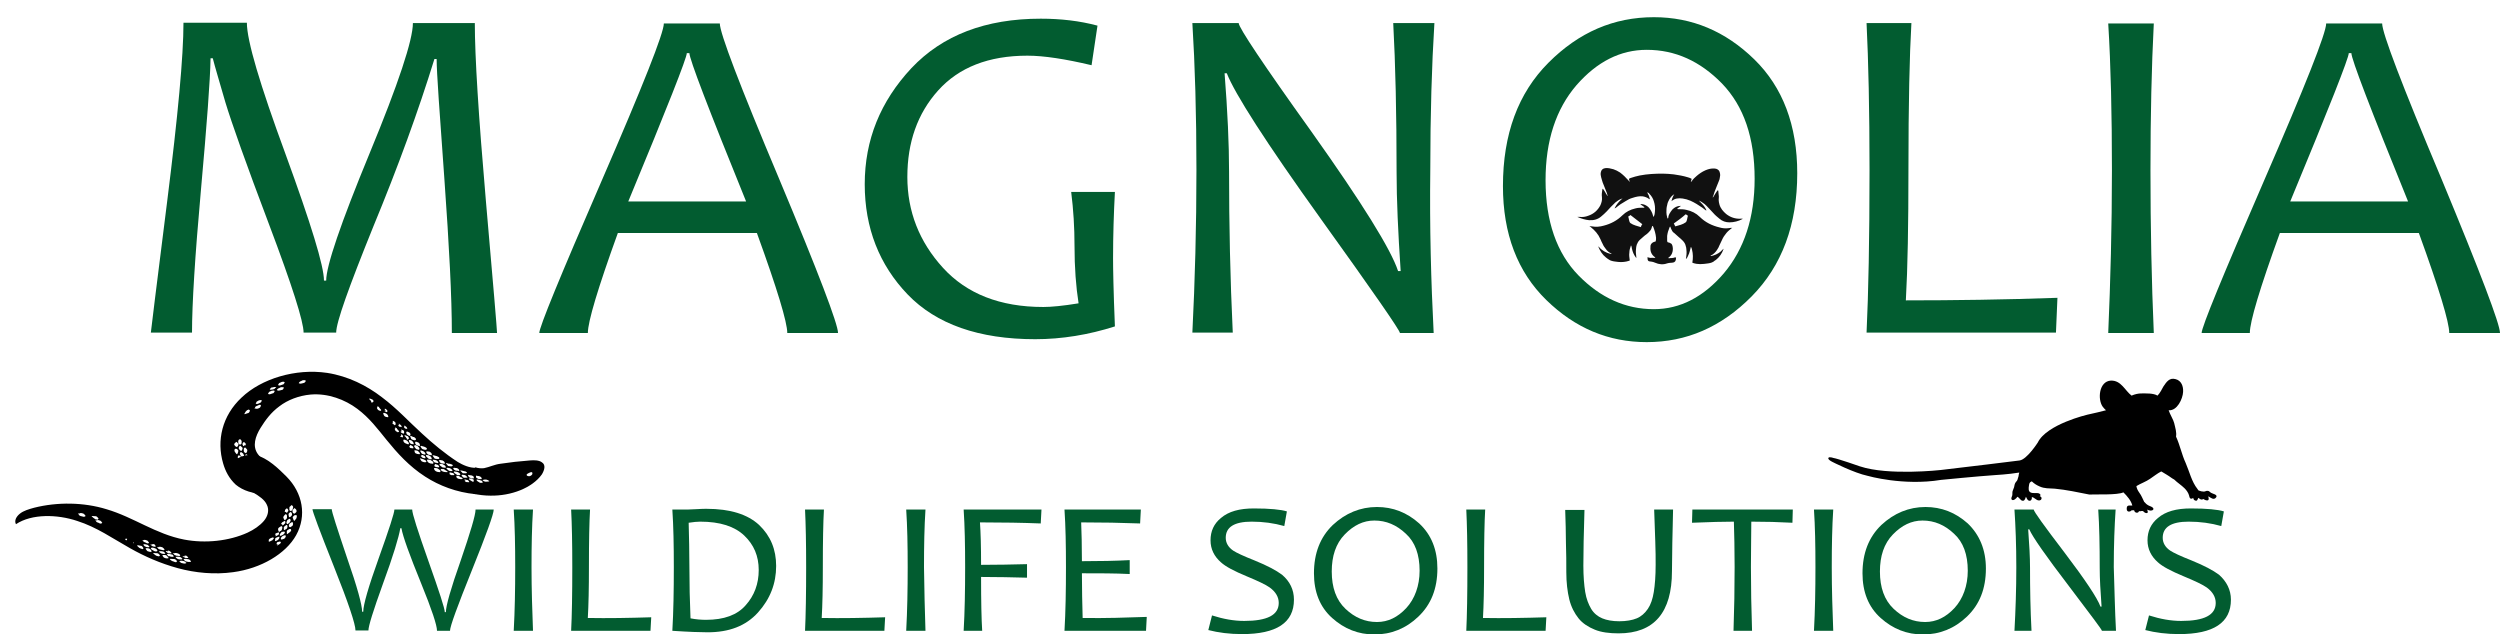
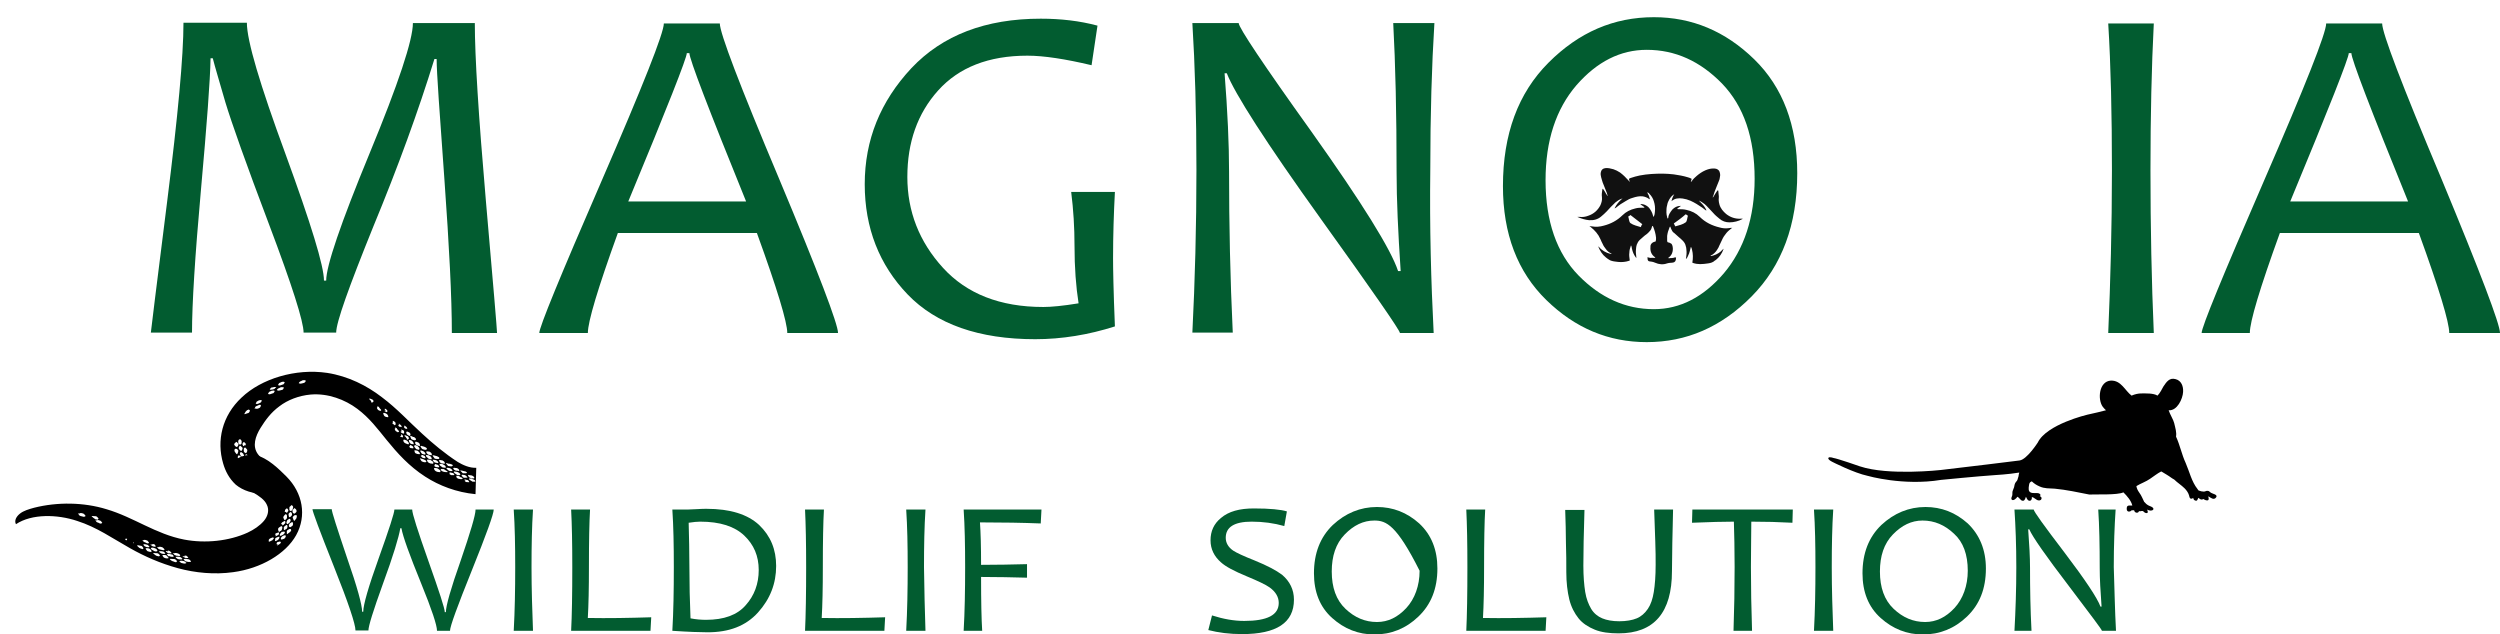
<svg xmlns="http://www.w3.org/2000/svg" width="264px" height="67px" viewBox="0 0 264 67" version="1.1">
  <g id="surface1">
    <path style=" stroke:none;fill-rule:nonzero;fill:rgb(0.784%,36.078%,18.824%);fill-opacity:1;" d="M 52.488 35.164 L 47.715 35.164 C 47.715 31.41 47.438 26.035 46.93 18.953 C 46.422 11.875 46.109 7.66 46.109 6.227 L 45.875 6.227 C 44.191 11.684 42.039 17.602 39.414 23.945 C 36.832 30.328 35.5 34.043 35.5 35.125 L 32.059 35.125 C 32.059 33.965 30.844 30.133 28.418 23.715 C 25.988 17.293 24.465 12.996 23.797 10.793 C 23.172 8.625 22.703 7.078 22.469 6.152 L 22.234 6.152 C 22.195 8.512 21.84 13.152 21.215 20.117 C 20.59 27.078 20.277 32.109 20.277 35.125 L 15.93 35.125 C 15.93 34.969 16.52 30.328 17.652 21.277 C 18.789 12.223 19.375 5.918 19.375 2.398 L 26.07 2.398 C 26.07 4.293 27.438 8.898 30.141 16.246 C 32.84 23.637 34.211 28.086 34.211 29.633 L 34.445 29.633 C 34.445 28.086 35.973 23.598 39.023 16.207 C 42.078 8.82 43.602 4.215 43.602 2.438 L 50.141 2.438 C 50.141 5.957 50.531 12.223 51.312 21.238 C 52.098 30.211 52.488 34.855 52.488 35.164 Z M 52.488 35.164 " />
    <path style=" stroke:none;fill-rule:nonzero;fill:rgb(0.784%,36.078%,18.824%);fill-opacity:1;" d="M 88.496 35.164 L 83.137 35.164 C 83.137 34.043 82.078 30.52 79.926 24.602 L 65.246 24.602 C 63.133 30.445 62.078 33.965 62.078 35.164 L 56.949 35.164 C 56.949 34.543 59.141 29.207 63.527 19.109 C 67.91 9.012 70.102 3.48 70.102 2.477 L 76.012 2.477 C 76.012 3.48 78.086 8.938 82.273 18.879 C 86.422 28.781 88.496 34.234 88.496 35.164 Z M 78.789 21.277 C 74.797 11.449 72.801 6.227 72.801 5.609 L 72.527 5.609 C 72.527 6.113 70.453 11.375 66.344 21.277 Z M 78.789 21.277 " />
    <path style=" stroke:none;fill-rule:nonzero;fill:rgb(0.784%,36.078%,18.824%);fill-opacity:1;" d="M 117.734 34.469 C 114.957 35.355 112.137 35.82 109.32 35.82 C 103.371 35.82 98.871 34.234 95.855 31.102 C 92.844 27.969 91.316 24.062 91.316 19.457 C 91.316 14.777 92.961 10.715 96.246 7.195 C 99.535 3.715 104.074 1.973 109.906 1.973 C 112.02 1.973 114.016 2.203 115.895 2.707 L 115.27 6.887 C 112.492 6.227 110.219 5.879 108.496 5.879 C 104.391 5.879 101.258 7.117 99.066 9.555 C 96.875 11.992 95.816 15.047 95.816 18.684 C 95.816 22.32 97.07 25.531 99.574 28.277 C 102.078 31.023 105.602 32.418 110.18 32.418 C 111.004 32.418 112.258 32.301 113.898 32.031 C 113.625 30.289 113.469 28.277 113.469 25.957 C 113.469 24.023 113.352 22.129 113.117 20.27 L 117.734 20.27 C 117.617 22.477 117.539 24.836 117.539 27.273 C 117.539 28.316 117.578 30.715 117.734 34.469 Z M 117.734 34.469 " />
    <path style=" stroke:none;fill-rule:nonzero;fill:rgb(0.784%,36.078%,18.824%);fill-opacity:1;" d="M 151.395 35.164 L 147.832 35.164 C 147.832 34.895 145.051 30.871 139.492 23.133 C 133.66 15.008 130.375 9.863 129.551 7.738 L 129.316 7.738 C 129.633 11.762 129.789 15.242 129.789 18.105 C 129.789 23.715 129.906 29.398 130.18 35.125 L 125.914 35.125 C 126.188 29.672 126.344 23.945 126.344 17.949 C 126.344 12.031 126.188 6.848 125.914 2.438 L 130.805 2.438 C 130.805 2.902 133.348 6.73 138.477 13.887 C 143.84 21.43 146.891 26.344 147.637 28.625 L 147.91 28.625 C 147.637 24.527 147.48 21.082 147.48 18.219 C 147.48 12.031 147.359 6.77 147.125 2.438 L 151.473 2.438 C 151.195 6.887 151.039 12.07 151.039 17.949 C 150.961 23.984 151.117 29.711 151.395 35.164 Z M 151.395 35.164 " />
    <path style=" stroke:none;fill-rule:nonzero;fill:rgb(0.784%,36.078%,18.824%);fill-opacity:1;" d="M 189.789 18.297 C 189.789 23.715 188.184 28.047 184.977 31.297 C 181.766 34.543 178.086 36.129 173.898 36.129 C 169.867 36.129 166.344 34.66 163.293 31.684 C 160.238 28.703 158.711 24.68 158.711 19.652 C 158.711 14.16 160.316 9.824 163.527 6.613 C 166.734 3.402 170.414 1.816 174.645 1.816 C 178.672 1.816 182.195 3.289 185.25 6.266 C 188.262 9.207 189.789 13.23 189.789 18.297 Z M 185.289 18.879 C 185.289 14.547 184.152 11.219 181.844 8.82 C 179.535 6.461 176.914 5.262 173.898 5.262 C 171.121 5.262 168.652 6.5 166.461 9.012 C 164.309 11.527 163.211 14.855 163.211 19.031 C 163.211 23.363 164.387 26.73 166.695 29.09 C 169.008 31.449 171.668 32.648 174.645 32.648 C 177.422 32.648 179.887 31.371 182.039 28.859 C 184.191 26.305 185.289 22.977 185.289 18.879 Z M 185.289 18.879 " />
-     <path style=" stroke:none;fill-rule:nonzero;fill:rgb(0.784%,36.078%,18.824%);fill-opacity:1;" d="M 217.266 31.449 L 217.109 35.125 L 197.109 35.125 C 197.305 30.984 197.422 25.262 197.422 17.949 C 197.422 11.645 197.305 6.461 197.109 2.438 L 201.844 2.438 C 201.648 5.801 201.531 10.984 201.531 17.949 C 201.531 23.676 201.453 28.277 201.258 31.719 C 206.348 31.719 211.668 31.645 217.266 31.449 Z M 217.266 31.449 " />
    <path style=" stroke:none;fill-rule:nonzero;fill:rgb(0.784%,36.078%,18.824%);fill-opacity:1;" d="M 227.441 35.164 L 222.629 35.164 C 222.863 29.746 223.02 24.023 223.02 17.988 C 223.02 12.07 222.902 6.887 222.629 2.477 L 227.441 2.477 C 227.207 7.039 227.09 12.223 227.09 17.988 C 227.09 24.023 227.207 29.746 227.441 35.164 Z M 227.441 35.164 " />
    <path style=" stroke:none;fill-rule:nonzero;fill:rgb(0.784%,36.078%,18.824%);fill-opacity:1;" d="M 264 35.164 L 258.641 35.164 C 258.641 34.043 257.582 30.52 255.43 24.602 L 240.754 24.602 C 238.637 30.445 237.582 33.965 237.582 35.164 L 232.492 35.164 C 232.492 34.543 234.684 29.207 239.07 19.109 C 243.453 9.012 245.645 3.48 245.645 2.477 L 251.555 2.477 C 251.555 3.48 253.629 8.938 257.816 18.879 C 261.926 28.781 264 34.234 264 35.164 Z M 254.293 21.277 C 250.301 11.449 248.305 6.227 248.305 5.609 L 248.031 5.609 C 248.031 6.113 245.957 11.375 241.848 21.277 Z M 254.293 21.277 " />
    <path style=" stroke:none;fill-rule:nonzero;fill:rgb(0.784%,36.078%,18.824%);fill-opacity:1;" d="M 52.137 53.809 C 52.137 54.273 51.355 56.438 49.828 60.23 C 48.301 64.02 47.52 66.148 47.52 66.613 L 46.148 66.613 C 46.148 66.031 45.602 64.371 44.465 61.586 C 43.25 58.605 42.547 56.672 42.391 55.781 L 42.273 55.781 C 42.117 56.711 41.531 58.684 40.434 61.66 C 39.414 64.484 38.906 66.109 38.906 66.574 L 37.539 66.574 C 37.539 65.918 36.793 63.672 35.266 59.844 C 33.742 56.016 32.996 54.004 32.996 53.77 L 35.031 53.77 C 35.031 54.043 35.582 55.742 36.637 58.875 C 37.734 62.012 38.242 63.906 38.242 64.602 L 38.359 64.602 C 38.359 63.867 38.906 61.973 40.004 58.914 C 41.098 55.859 41.648 54.156 41.648 53.809 L 43.527 53.809 C 43.527 54.234 44.113 56.051 45.246 59.262 C 46.383 62.473 46.969 64.254 46.969 64.641 L 47.086 64.641 C 47.086 63.984 47.598 62.164 48.652 59.188 C 49.672 56.207 50.219 54.391 50.219 53.809 Z M 52.137 53.809 " />
    <path style=" stroke:none;fill-rule:nonzero;fill:rgb(0.784%,36.078%,18.824%);fill-opacity:1;" d="M 56.285 66.613 L 54.25 66.613 C 54.367 64.484 54.406 62.242 54.406 59.883 C 54.406 57.562 54.367 55.551 54.25 53.809 L 56.285 53.809 C 56.168 55.59 56.129 57.637 56.129 59.883 C 56.129 62.281 56.207 64.523 56.285 66.613 Z M 56.285 66.613 " />
    <path style=" stroke:none;fill-rule:nonzero;fill:rgb(0.784%,36.078%,18.824%);fill-opacity:1;" d="M 68.77 65.184 L 68.691 66.613 L 60.312 66.613 C 60.395 64.988 60.434 62.746 60.434 59.883 C 60.434 57.406 60.395 55.395 60.312 53.809 L 62.309 53.809 C 62.23 55.125 62.191 57.176 62.191 59.883 C 62.191 62.125 62.152 63.906 62.074 65.258 C 64.188 65.297 66.422 65.258 68.77 65.184 Z M 68.77 65.184 " />
    <path style=" stroke:none;fill-rule:nonzero;fill:rgb(0.784%,36.078%,18.824%);fill-opacity:1;" d="M 81.961 59.766 C 81.961 61.621 81.332 63.246 80.043 64.68 C 78.75 66.109 76.988 66.77 74.719 66.77 C 73.977 66.77 72.762 66.73 71 66.613 C 71.117 64.602 71.156 62.359 71.156 59.883 C 71.156 57.562 71.117 55.551 71 53.809 L 72.176 53.809 C 72.449 53.809 72.879 53.809 73.469 53.77 C 74.055 53.73 74.445 53.73 74.602 53.73 C 77.105 53.73 78.945 54.312 80.16 55.434 C 81.375 56.594 81.961 58.027 81.961 59.766 Z M 80.121 60.191 C 80.121 58.723 79.613 57.523 78.594 56.555 C 77.578 55.59 76.051 55.086 73.938 55.086 C 73.625 55.086 73.23 55.125 72.723 55.203 C 72.762 56.711 72.801 58.297 72.801 59.922 C 72.801 61.699 72.84 63.48 72.918 65.297 C 73.508 65.414 74.055 65.453 74.562 65.453 C 76.441 65.453 77.852 64.949 78.75 63.906 C 79.652 62.898 80.121 61.66 80.121 60.191 Z M 80.121 60.191 " />
    <path style=" stroke:none;fill-rule:nonzero;fill:rgb(0.784%,36.078%,18.824%);fill-opacity:1;" d="M 93.469 65.184 L 93.391 66.613 L 85.012 66.613 C 85.09 64.988 85.129 62.746 85.129 59.883 C 85.129 57.406 85.09 55.395 85.012 53.809 L 87.008 53.809 C 86.93 55.125 86.891 57.176 86.891 59.883 C 86.891 62.125 86.852 63.906 86.773 65.258 C 88.887 65.297 91.117 65.258 93.469 65.184 Z M 93.469 65.184 " />
    <path style=" stroke:none;fill-rule:nonzero;fill:rgb(0.784%,36.078%,18.824%);fill-opacity:1;" d="M 97.73 66.613 L 95.695 66.613 C 95.812 64.484 95.852 62.242 95.852 59.883 C 95.852 57.562 95.812 55.551 95.695 53.809 L 97.73 53.809 C 97.613 55.59 97.574 57.637 97.574 59.883 C 97.613 62.281 97.652 64.523 97.73 66.613 Z M 97.73 66.613 " />
    <path style=" stroke:none;fill-rule:nonzero;fill:rgb(0.784%,36.078%,18.824%);fill-opacity:1;" d="M 109.98 53.809 L 109.902 55.277 C 108.023 55.203 105.871 55.164 103.484 55.164 C 103.562 56.246 103.602 57.754 103.602 59.648 C 105.285 59.648 106.891 59.613 108.453 59.574 L 108.453 61.004 C 106.93 60.965 105.324 60.926 103.602 60.926 C 103.602 63.48 103.641 65.375 103.719 66.613 L 101.762 66.613 C 101.879 64.602 101.918 62.359 101.918 59.883 C 101.918 57.562 101.879 55.551 101.762 53.809 Z M 109.98 53.809 " />
-     <path style=" stroke:none;fill-rule:nonzero;fill:rgb(0.784%,36.078%,18.824%);fill-opacity:1;" d="M 121.098 65.145 L 121.02 66.613 L 112.41 66.613 C 112.527 64.602 112.566 62.359 112.566 59.883 C 112.566 57.562 112.527 55.551 112.41 53.809 L 120.473 53.809 L 120.395 55.277 C 118.438 55.203 116.363 55.164 114.172 55.164 C 114.211 56.168 114.25 57.562 114.25 59.262 C 116.129 59.262 117.812 59.227 119.297 59.148 L 119.297 60.617 C 117.73 60.539 116.051 60.539 114.25 60.539 C 114.25 62.242 114.289 63.789 114.328 65.258 C 116.715 65.297 118.945 65.219 121.098 65.145 Z M 121.098 65.145 " />
    <path style=" stroke:none;fill-rule:nonzero;fill:rgb(0.784%,36.078%,18.824%);fill-opacity:1;" d="M 136.641 63.324 C 136.641 65.762 134.801 66.961 131.16 66.961 C 129.828 66.961 128.656 66.805 127.598 66.535 L 127.988 64.988 C 129.203 65.375 130.297 65.57 131.395 65.57 C 133.82 65.57 135.035 64.949 135.035 63.672 C 135.035 63.055 134.723 62.512 134.094 62.047 C 133.664 61.738 132.844 61.352 131.629 60.848 C 130.336 60.309 129.438 59.844 128.93 59.379 C 128.223 58.762 127.832 57.988 127.832 57.059 C 127.832 56.09 128.184 55.316 128.93 54.699 C 129.75 54.004 130.887 53.691 132.41 53.691 C 134.094 53.691 135.27 53.809 135.895 54.004 L 135.621 55.551 C 134.527 55.242 133.391 55.086 132.176 55.086 C 130.336 55.086 129.438 55.664 129.438 56.789 C 129.438 57.328 129.711 57.793 130.219 58.141 C 130.574 58.375 131.316 58.723 132.492 59.188 C 133.82 59.727 134.762 60.23 135.387 60.695 C 136.211 61.391 136.641 62.281 136.641 63.324 Z M 136.641 63.324 " />
-     <path style=" stroke:none;fill-rule:nonzero;fill:rgb(0.784%,36.078%,18.824%);fill-opacity:1;" d="M 151.789 60.035 C 151.789 62.164 151.121 63.828 149.789 65.105 C 148.461 66.383 146.895 67 145.133 67 C 143.449 67 141.965 66.418 140.672 65.258 C 139.379 64.098 138.754 62.512 138.754 60.539 C 138.754 58.414 139.418 56.711 140.75 55.434 C 142.082 54.195 143.645 53.539 145.406 53.539 C 147.09 53.539 148.578 54.117 149.871 55.277 C 151.16 56.477 151.789 58.062 151.789 60.035 Z M 149.91 60.27 C 149.91 58.566 149.438 57.25 148.461 56.363 C 147.48 55.434 146.387 54.969 145.133 54.969 C 143.961 54.969 142.941 55.473 142.004 56.438 C 141.062 57.406 140.633 58.723 140.633 60.348 C 140.633 62.047 141.102 63.363 142.082 64.293 C 143.059 65.219 144.156 65.684 145.406 65.684 C 146.582 65.684 147.598 65.184 148.5 64.215 C 149.398 63.246 149.91 61.855 149.91 60.27 Z M 149.91 60.27 " />
+     <path style=" stroke:none;fill-rule:nonzero;fill:rgb(0.784%,36.078%,18.824%);fill-opacity:1;" d="M 151.789 60.035 C 151.789 62.164 151.121 63.828 149.789 65.105 C 148.461 66.383 146.895 67 145.133 67 C 143.449 67 141.965 66.418 140.672 65.258 C 139.379 64.098 138.754 62.512 138.754 60.539 C 138.754 58.414 139.418 56.711 140.75 55.434 C 142.082 54.195 143.645 53.539 145.406 53.539 C 147.09 53.539 148.578 54.117 149.871 55.277 C 151.16 56.477 151.789 58.062 151.789 60.035 Z M 149.91 60.27 C 147.48 55.434 146.387 54.969 145.133 54.969 C 143.961 54.969 142.941 55.473 142.004 56.438 C 141.062 57.406 140.633 58.723 140.633 60.348 C 140.633 62.047 141.102 63.363 142.082 64.293 C 143.059 65.219 144.156 65.684 145.406 65.684 C 146.582 65.684 147.598 65.184 148.5 64.215 C 149.398 63.246 149.91 61.855 149.91 60.27 Z M 149.91 60.27 " />
    <path style=" stroke:none;fill-rule:nonzero;fill:rgb(0.784%,36.078%,18.824%);fill-opacity:1;" d="M 163.293 65.184 L 163.215 66.613 L 154.84 66.613 C 154.918 64.988 154.957 62.746 154.957 59.883 C 154.957 57.406 154.918 55.395 154.84 53.809 L 156.836 53.809 C 156.758 55.125 156.719 57.176 156.719 59.883 C 156.719 62.125 156.68 63.906 156.602 65.258 C 158.715 65.297 160.945 65.258 163.293 65.184 Z M 163.293 65.184 " />
    <path style=" stroke:none;fill-rule:nonzero;fill:rgb(0.784%,36.078%,18.824%);fill-opacity:1;" d="M 176.676 53.809 C 176.637 55.047 176.637 56.207 176.598 57.289 C 176.598 58.375 176.559 59.379 176.559 60.309 C 176.559 64.68 174.68 66.883 170.922 66.883 C 169.945 66.883 169.082 66.77 168.418 66.496 C 167.754 66.227 167.125 65.84 166.695 65.297 C 166.266 64.758 165.914 64.098 165.715 63.285 C 165.52 62.473 165.402 61.508 165.402 60.422 C 165.402 59.457 165.402 58.414 165.363 57.328 C 165.363 56.246 165.324 55.086 165.285 53.848 L 167.32 53.848 C 167.242 56.363 167.203 58.297 167.203 59.727 C 167.203 60.848 167.281 61.777 167.398 62.512 C 167.516 63.246 167.754 63.828 168.027 64.293 C 168.301 64.758 168.73 65.105 169.199 65.297 C 169.672 65.492 170.258 65.605 171 65.605 C 171.742 65.605 172.371 65.492 172.84 65.297 C 173.309 65.105 173.699 64.758 174.016 64.293 C 174.328 63.828 174.523 63.246 174.641 62.512 C 174.758 61.777 174.836 60.848 174.836 59.648 C 174.836 58.953 174.836 58.141 174.797 57.176 C 174.758 56.207 174.719 55.086 174.68 53.809 Z M 176.676 53.809 " />
    <path style=" stroke:none;fill-rule:nonzero;fill:rgb(0.784%,36.078%,18.824%);fill-opacity:1;" d="M 189.32 53.809 L 189.281 55.203 C 187.871 55.125 186.422 55.086 184.938 55.086 C 184.938 56.363 184.898 57.949 184.898 59.883 C 184.898 62.012 184.938 64.254 185.016 66.613 L 183.059 66.613 C 183.137 64.371 183.176 62.125 183.176 59.883 C 183.176 57.988 183.137 56.363 183.098 55.086 C 182.039 55.086 180.551 55.125 178.676 55.203 L 178.715 53.809 Z M 189.32 53.809 " />
    <path style=" stroke:none;fill-rule:nonzero;fill:rgb(0.784%,36.078%,18.824%);fill-opacity:1;" d="M 193.59 66.613 L 191.555 66.613 C 191.672 64.484 191.711 62.242 191.711 59.883 C 191.711 57.562 191.672 55.551 191.555 53.809 L 193.59 53.809 C 193.473 55.59 193.434 57.637 193.434 59.883 C 193.434 62.281 193.512 64.523 193.59 66.613 Z M 193.59 66.613 " />
    <path style=" stroke:none;fill-rule:nonzero;fill:rgb(0.784%,36.078%,18.824%);fill-opacity:1;" d="M 209.711 60.035 C 209.711 62.164 209.047 63.828 207.719 65.105 C 206.387 66.383 204.82 67 203.059 67 C 201.375 67 199.891 66.418 198.598 65.258 C 197.305 64.098 196.68 62.512 196.68 60.539 C 196.68 58.414 197.344 56.711 198.676 55.434 C 200.008 54.195 201.57 53.539 203.332 53.539 C 205.016 53.539 206.504 54.117 207.797 55.277 C 209.047 56.477 209.711 58.062 209.711 60.035 Z M 207.797 60.27 C 207.797 58.566 207.324 57.25 206.348 56.363 C 205.367 55.434 204.273 54.969 203.02 54.969 C 201.848 54.969 200.828 55.473 199.891 56.438 C 198.949 57.406 198.52 58.723 198.52 60.348 C 198.52 62.047 198.988 63.363 199.969 64.293 C 200.945 65.219 202.043 65.684 203.293 65.684 C 204.469 65.684 205.484 65.184 206.387 64.215 C 207.285 63.246 207.797 61.855 207.797 60.27 Z M 207.797 60.27 " />
    <path style=" stroke:none;fill-rule:nonzero;fill:rgb(0.784%,36.078%,18.824%);fill-opacity:1;" d="M 223.449 66.613 L 221.965 66.613 C 221.965 66.496 220.789 64.949 218.48 61.895 C 216.055 58.723 214.645 56.711 214.293 55.898 L 214.176 55.898 C 214.293 57.484 214.371 58.836 214.371 59.961 C 214.371 62.164 214.41 64.371 214.527 66.613 L 212.727 66.613 C 212.844 64.484 212.922 62.242 212.922 59.883 C 212.922 57.562 212.844 55.551 212.727 53.809 L 214.762 53.809 C 214.762 54.004 215.82 55.473 217.973 58.297 C 220.203 61.234 221.492 63.172 221.809 64.059 L 221.926 64.059 C 221.809 62.473 221.73 61.121 221.73 60 C 221.73 57.562 221.688 55.512 221.574 53.809 L 223.41 53.809 C 223.293 55.551 223.215 57.562 223.215 59.883 C 223.293 62.242 223.332 64.484 223.449 66.613 Z M 223.449 66.613 " />
-     <path style=" stroke:none;fill-rule:nonzero;fill:rgb(0.784%,36.078%,18.824%);fill-opacity:1;" d="M 235.586 63.324 C 235.586 65.762 233.746 66.961 230.105 66.961 C 228.773 66.961 227.602 66.805 226.543 66.535 L 226.934 64.988 C 228.148 65.375 229.246 65.57 230.34 65.57 C 232.766 65.57 233.98 64.949 233.98 63.672 C 233.98 63.055 233.668 62.512 233.043 62.047 C 232.609 61.738 231.789 61.352 230.574 60.848 C 229.285 60.309 228.383 59.844 227.875 59.379 C 227.172 58.762 226.777 57.988 226.777 57.059 C 226.777 56.09 227.133 55.316 227.875 54.699 C 228.695 54.004 229.832 53.691 231.359 53.691 C 233.043 53.691 234.215 53.809 234.84 54.004 L 234.566 55.551 C 233.473 55.242 232.336 55.086 231.121 55.086 C 229.285 55.086 228.383 55.664 228.383 56.789 C 228.383 57.328 228.656 57.793 229.168 58.141 C 229.52 58.375 230.262 58.723 231.438 59.188 C 232.766 59.727 233.707 60.23 234.332 60.695 C 235.117 61.391 235.586 62.281 235.586 63.324 Z M 235.586 63.324 " />
    <path style=" stroke:none;fill-rule:nonzero;fill:rgb(0%,0%,0%);fill-opacity:1;" d="M 29.59 57.215 C 29.59 57.176 29.59 57.176 29.59 57.215 C 29.551 57.176 29.551 57.176 29.59 57.215 Z M 29.59 57.215 " />
    <path style=" stroke:none;fill-rule:nonzero;fill:rgb(0%,0%,0%);fill-opacity:1;" d="M 30.254 50.328 C 29.512 49.594 28.258 48.316 27.008 48.082 C 26.027 47.891 24.812 48.277 24.461 49.129 C 24.227 49.668 24.5 50.52 25.012 50.945 C 25.52 51.371 26.145 51.68 26.77 52.031 C 27.359 52.379 27.945 52.766 28.18 53.305 C 28.453 53.848 28.297 54.504 27.867 55.008 C 27.438 55.512 26.809 55.938 26.145 56.246 C 24.188 57.137 21.684 57.406 19.453 56.98 C 16.438 56.402 14.129 54.621 11.234 53.77 C 8.844 53.035 6.066 52.996 3.602 53.617 C 3.051 53.77 2.504 53.926 2.113 54.234 C 1.723 54.543 1.488 54.969 1.684 55.355 C 3.367 54.234 6.066 54.312 8.141 55.008 C 10.215 55.664 11.898 56.863 13.699 57.871 C 15.266 58.762 16.945 59.496 18.785 60 C 20.625 60.5 22.66 60.695 24.617 60.422 C 27.555 60.035 30.176 58.488 31.273 56.516 C 32.406 54.465 31.977 52.066 30.254 50.328 Z M 8.883 54.582 C 8.18 54.43 8.492 54.465 8.258 54.273 L 8.258 54.234 C 8.297 54.195 8.336 54.234 8.375 54.234 C 8.414 54.234 8.414 54.195 8.414 54.195 C 8.57 54.156 8.688 54.195 8.805 54.234 C 8.922 54.312 9 54.391 9.039 54.504 C 8.922 54.543 8.961 54.543 8.883 54.582 Z M 9.668 54.504 C 9.707 54.465 9.785 54.504 9.941 54.504 C 10.098 54.504 10.176 54.504 10.254 54.582 C 10.371 54.699 10.371 54.699 10.41 54.777 C 10.371 54.816 10.332 54.852 10.293 54.891 L 10.254 54.891 L 10.215 54.852 C 10.176 54.852 10.137 54.852 10.098 54.852 C 9.902 54.738 9.785 54.621 9.668 54.504 Z M 10.723 55.277 C 10.645 55.316 10.488 55.277 10.41 55.203 L 10.371 55.203 C 10.02 55.047 10.254 55.125 10.098 54.969 C 10.098 54.969 10.059 54.93 10.098 54.93 C 10.137 54.93 10.176 54.93 10.215 54.969 C 10.215 54.969 10.215 54.969 10.254 54.93 C 10.41 54.891 10.527 54.969 10.645 55.008 C 10.684 55.086 10.762 55.125 10.801 55.203 C 10.762 55.203 10.762 55.242 10.723 55.277 Z M 13.348 57.059 C 13.309 57.059 13.27 57.02 13.23 56.98 C 13.23 56.941 13.23 56.941 13.23 56.902 C 13.309 56.902 13.348 56.863 13.426 56.902 C 13.426 56.902 13.426 57.02 13.348 57.059 Z M 19.492 58.762 C 19.492 58.723 19.492 58.723 19.492 58.684 C 19.531 58.645 19.57 58.684 19.688 58.684 C 19.766 58.762 19.805 58.801 19.883 58.836 C 19.883 58.875 19.883 58.836 19.844 58.914 C 19.57 58.953 19.648 58.953 19.336 58.801 C 19.336 58.801 19.297 58.762 19.258 58.723 C 19.258 58.723 19.258 58.723 19.492 58.762 Z M 18.395 58.449 L 18.395 58.414 C 18.707 58.336 18.984 58.527 19.023 58.605 C 19.023 58.645 19.023 58.645 19.023 58.684 C 19.023 58.684 18.984 58.684 18.945 58.723 C 18.668 58.684 18.785 58.684 18.668 58.684 C 18.629 58.684 18.59 58.684 18.551 58.645 C 18.473 58.605 18.434 58.645 18.395 58.566 C 18.355 58.488 18.277 58.488 18.238 58.414 C 18.316 58.414 18.355 58.414 18.395 58.449 Z M 17.73 58.219 C 17.77 58.18 17.73 58.18 17.691 58.141 C 17.848 58.141 17.926 58.18 18.004 58.258 C 18.082 58.336 18.121 58.375 18.121 58.414 C 18.043 58.449 17.887 58.449 17.73 58.414 C 17.652 58.375 17.691 58.336 17.574 58.297 C 17.574 58.297 17.574 58.297 17.535 58.297 C 17.535 58.258 17.535 58.258 17.496 58.219 C 17.574 58.18 17.613 58.18 17.73 58.219 Z M 16.711 57.793 C 16.75 57.793 16.75 57.754 16.75 57.754 C 16.906 57.715 17.027 57.754 17.145 57.793 C 17.262 57.871 17.34 57.949 17.379 58.062 C 17.301 58.102 17.34 58.102 17.223 58.102 C 16.516 57.949 16.828 57.988 16.594 57.793 L 16.594 57.754 C 16.672 57.754 16.711 57.793 16.711 57.793 Z M 16.633 58.18 C 16.594 58.18 16.555 58.219 16.555 58.219 C 16.477 58.258 16.281 58.219 16.203 58.141 C 16.164 58.102 16.125 58.102 16.047 58.062 C 16.008 58.027 15.93 57.949 15.93 57.871 C 16.086 57.793 16.203 57.832 16.477 57.949 C 16.555 57.988 16.594 58.102 16.633 58.18 Z M 16.086 57.523 C 16.086 57.484 16.086 57.484 16.086 57.445 C 16.164 57.445 16.164 57.445 16.32 57.484 C 16.438 57.676 16.477 57.676 16.438 57.715 C 16.32 57.754 16.203 57.715 16.086 57.676 C 16.047 57.637 16.047 57.637 16.008 57.602 C 15.969 57.602 15.969 57.602 15.93 57.562 C 15.93 57.523 15.891 57.484 15.891 57.445 C 15.93 57.484 15.891 57.484 16.086 57.523 Z M 15.031 57.02 C 15.07 57.02 15.109 57.02 15.148 57.059 C 15.148 57.059 15.148 57.059 15.188 57.02 C 15.344 56.98 15.461 57.059 15.578 57.098 C 15.617 57.176 15.695 57.215 15.734 57.289 C 15.734 57.328 15.695 57.367 15.695 57.367 C 15.617 57.406 15.461 57.367 15.383 57.289 L 15.344 57.289 C 14.992 57.137 15.227 57.215 15.07 57.059 C 15.031 57.059 15.031 57.059 15.031 57.02 Z M 14.754 57.289 L 14.793 57.289 C 14.754 57.328 14.754 57.328 14.754 57.289 C 14.715 57.328 14.715 57.289 14.754 57.289 Z M 13.777 56.863 C 13.738 56.828 13.738 56.828 13.777 56.863 Z M 14.129 57.367 C 14.051 57.367 14.051 57.328 14.051 57.289 C 14.129 57.25 14.129 57.289 14.129 57.367 Z M 14.992 57.988 L 14.949 57.949 C 14.871 57.949 14.832 57.91 14.676 57.832 C 14.676 57.793 14.637 57.793 14.598 57.754 C 14.52 57.715 14.52 57.637 14.48 57.602 C 14.52 57.562 14.52 57.562 14.871 57.637 C 14.949 57.637 14.949 57.637 15.031 57.715 C 15.07 57.793 15.148 57.832 15.148 57.91 C 15.109 57.949 15.109 57.988 14.992 57.988 Z M 15.266 57.676 C 15.227 57.637 15.109 57.523 15.148 57.484 C 15.227 57.445 15.461 57.484 15.539 57.523 C 15.656 57.562 15.656 57.602 15.773 57.715 C 15.773 57.754 15.812 57.754 15.734 57.793 C 15.578 57.793 15.5 57.793 15.344 57.715 C 15.344 57.715 15.305 57.715 15.266 57.676 Z M 15.617 58.219 C 15.5 58.18 15.539 58.141 15.422 58.027 C 15.383 57.988 15.383 57.949 15.383 57.91 C 15.578 57.832 15.852 57.949 15.891 58.027 C 16.047 58.219 16.008 58.219 16.008 58.258 C 15.891 58.297 15.852 58.297 15.617 58.219 Z M 16.789 58.762 L 16.75 58.762 L 16.711 58.723 C 16.672 58.723 16.633 58.723 16.594 58.723 C 16.398 58.645 16.281 58.527 16.164 58.414 C 16.203 58.375 16.281 58.414 16.438 58.414 C 16.594 58.414 16.672 58.414 16.75 58.488 C 16.867 58.605 16.867 58.605 16.906 58.684 C 16.828 58.684 16.828 58.723 16.789 58.762 Z M 16.789 58.219 C 16.945 58.18 17.262 58.219 17.34 58.297 C 17.379 58.336 17.418 58.414 17.457 58.449 C 17.457 58.449 17.457 58.488 17.418 58.488 C 17.145 58.527 16.867 58.414 16.789 58.219 Z M 17.77 58.953 C 17.574 58.992 17.457 58.953 17.301 58.875 C 17.145 58.684 17.145 58.684 17.145 58.645 C 17.184 58.645 17.223 58.605 17.223 58.605 C 17.301 58.605 17.34 58.605 17.418 58.605 C 17.496 58.605 17.574 58.645 17.613 58.684 C 17.691 58.762 17.73 58.836 17.809 58.914 C 17.809 58.914 17.809 58.953 17.77 58.953 Z M 17.77 58.723 C 17.73 58.645 17.652 58.605 17.613 58.527 C 17.77 58.449 17.848 58.488 18.199 58.566 C 18.277 58.605 18.316 58.684 18.355 58.762 C 18.316 58.762 18.277 58.801 18.277 58.801 C 18.121 58.801 18.004 58.801 17.887 58.723 C 17.848 58.762 17.809 58.762 17.77 58.723 Z M 18.59 59.379 L 18.551 59.379 L 18.512 59.34 C 18.434 59.34 18.355 59.34 18.277 59.262 C 18.238 59.262 18.238 59.262 18.199 59.262 C 18.121 59.188 18.004 59.188 17.926 59.031 C 17.965 58.992 18.121 59.031 18.277 59.031 C 18.316 59.031 18.355 59.031 18.395 59.031 C 18.434 59.031 18.473 59.07 18.512 59.07 C 18.59 59.148 18.668 59.188 18.707 59.262 C 18.668 59.301 18.629 59.34 18.59 59.379 Z M 18.707 58.992 C 18.629 58.914 18.551 58.914 18.551 58.801 C 19.062 58.762 19.023 58.801 19.258 58.992 C 19.258 59.031 19.258 59.031 19.219 59.07 C 19.023 59.07 18.902 59.109 18.707 58.992 Z M 19.688 59.457 C 19.531 59.535 19.492 59.535 19.18 59.457 C 19.141 59.457 19.102 59.418 19.102 59.418 C 19.023 59.34 18.945 59.34 18.945 59.262 C 18.984 59.262 19.023 59.227 19.023 59.227 C 19.18 59.188 19.297 59.227 19.453 59.262 C 19.688 59.457 19.688 59.418 19.688 59.457 Z M 20.117 59.34 C 20.039 59.34 19.961 59.34 19.883 59.34 C 19.805 59.34 19.766 59.301 19.688 59.301 C 19.609 59.262 19.57 59.301 19.531 59.227 C 19.492 59.188 19.492 59.188 19.453 59.148 C 19.414 59.109 19.414 59.109 19.375 59.07 C 19.531 58.992 19.531 58.992 19.961 59.07 C 20.039 59.109 20.117 59.188 20.156 59.262 C 20.156 59.301 20.195 59.301 20.117 59.34 Z M 31.312 53.926 C 31.312 54.039 31.352 54.039 31.117 54.234 L 31.078 54.234 C 31.039 54.234 31 54.195 30.961 54.195 C 30.883 54.078 30.883 54.004 30.883 53.887 C 30.961 53.809 31 53.73 31.078 53.652 C 31.234 53.73 31.312 53.848 31.312 53.926 Z M 30.566 53.539 C 30.645 53.5 30.684 53.422 30.766 53.344 C 30.961 53.383 31 53.578 30.922 53.691 C 30.922 53.73 30.922 53.73 30.922 53.77 C 30.766 53.965 30.805 53.926 30.723 53.965 C 30.684 53.965 30.645 53.926 30.605 53.926 C 30.527 53.809 30.566 53.77 30.566 53.539 Z M 30.645 54.078 C 30.723 54.078 30.723 54.078 30.766 54.117 C 30.961 54.391 30.723 54.543 30.605 54.621 C 30.566 54.621 30.566 54.582 30.527 54.582 C 30.488 54.543 30.488 54.465 30.488 54.43 C 30.488 54.391 30.449 54.312 30.488 54.234 C 30.527 54.195 30.566 54.156 30.645 54.078 Z M 30.566 55.203 C 30.488 55.242 30.449 55.316 30.332 55.355 C 30.215 55.203 30.215 55.238 30.332 54.93 C 30.41 54.891 30.488 54.816 30.566 54.777 C 30.805 54.891 30.645 55.086 30.566 55.203 Z M 30.098 53.848 C 30.137 53.809 30.215 53.73 30.254 53.691 C 30.293 53.691 30.293 53.691 30.332 53.691 C 30.41 53.77 30.449 53.848 30.449 53.965 C 30.332 54.039 30.41 54.117 30.254 54.156 C 30.215 54.117 30.215 54.078 30.176 54.039 C 30.176 54.039 30.137 54.078 30.098 54.078 C 30.098 54.043 30.059 54.039 30.059 54.039 C 30.098 53.965 30.098 53.926 30.098 53.848 Z M 29.941 54.543 C 29.98 54.465 30.059 54.391 30.137 54.312 C 30.215 54.273 30.215 54.312 30.293 54.391 C 30.293 54.66 30.332 54.543 30.293 54.738 C 30.215 54.816 30.176 54.852 30.098 54.93 C 30.059 54.93 30.02 54.891 30.02 54.891 C 29.98 54.738 29.863 54.699 29.941 54.543 Z M 29.785 55.164 C 30.059 55.008 29.98 55.047 30.059 55.008 C 30.176 55.047 30.137 55.203 30.098 55.277 C 30.059 55.316 29.98 55.355 29.98 55.395 C 29.941 55.434 29.902 55.434 29.863 55.473 L 29.824 55.473 C 29.785 55.434 29.824 55.395 29.785 55.355 C 29.785 55.355 29.746 55.355 29.707 55.355 C 29.668 55.355 29.668 55.316 29.668 55.316 C 29.746 55.277 29.746 55.203 29.785 55.164 Z M 30.02 56.129 C 30.059 56.168 30.059 56.207 30.098 56.207 C 30.098 56.207 30.098 56.246 30.059 56.246 C 30.059 56.402 29.785 56.555 29.59 56.594 C 29.473 56.477 29.551 56.402 29.746 56.168 C 29.863 56.168 29.941 56.129 30.02 56.129 Z M 29.707 55.551 C 29.863 55.629 29.824 55.703 29.785 55.859 C 29.785 55.898 29.746 56.016 29.668 56.051 C 29.551 56.09 29.59 56.129 29.473 56.168 L 29.434 56.129 C 29.277 55.781 29.395 55.742 29.707 55.551 Z M 29.121 56.324 C 29.395 56.246 29.355 56.207 29.473 56.246 C 29.473 56.324 29.473 56.441 29.355 56.516 C 29.316 56.516 29.238 56.555 29.199 56.594 C 29.16 56.594 29.121 56.633 29.082 56.633 C 29.082 56.555 29.121 56.516 29.16 56.477 C 29.121 56.441 29.121 56.477 29.082 56.477 C 29.082 56.477 29.082 56.477 29.043 56.477 C 29.043 56.402 29.082 56.363 29.121 56.324 Z M 28.809 56.98 C 28.77 57.02 28.809 57.059 28.648 57.098 L 28.609 57.137 C 28.531 57.137 28.453 57.215 28.375 57.215 C 28.336 57.176 28.414 57.176 28.414 57.137 L 28.375 57.098 C 28.375 57.059 28.375 57.059 28.375 57.02 C 28.453 56.902 28.453 56.863 28.809 56.75 C 28.848 56.789 28.887 56.789 28.926 56.789 L 28.926 56.828 C 28.887 56.863 28.887 56.941 28.809 56.98 Z M 29.043 57.137 C 29.043 57.098 29.043 57.098 29.043 57.059 L 29.082 57.02 C 29.082 57.02 29.043 56.98 29.043 56.941 C 29.043 56.902 29.082 56.789 29.238 56.75 C 29.395 56.711 29.395 56.672 29.473 56.672 C 29.551 56.672 29.512 56.711 29.473 56.863 C 29.473 56.902 29.395 56.941 29.355 57.02 C 29.082 57.176 29.121 57.137 29.043 57.137 Z M 29.16 57.562 C 29.16 57.562 29.16 57.562 29.121 57.562 C 29.121 57.523 29.16 57.523 29.16 57.523 C 29.199 57.523 29.199 57.562 29.16 57.562 Z M 29.277 57.602 C 29.238 57.562 29.277 57.523 29.316 57.484 C 29.316 57.445 29.238 57.445 29.199 57.445 C 29.199 57.406 29.238 57.367 29.238 57.289 C 29.238 57.289 29.238 57.289 29.277 57.25 C 29.316 57.25 29.316 57.25 29.355 57.25 L 29.395 57.215 C 29.434 57.215 29.473 57.215 29.473 57.215 C 29.512 57.215 29.512 57.176 29.551 57.176 C 29.629 57.215 29.629 57.215 29.668 57.289 C 29.59 57.367 29.707 57.367 29.277 57.602 Z M 30.176 56.672 C 30.137 56.789 30.02 56.902 29.98 56.902 C 29.863 56.941 29.785 56.98 29.707 56.98 C 29.629 56.902 29.668 56.863 29.668 56.789 C 29.785 56.672 29.785 56.633 29.863 56.594 C 29.98 56.555 30.059 56.516 30.137 56.516 C 30.176 56.594 30.176 56.633 30.176 56.672 Z M 30.02 55.977 C 29.98 55.977 29.98 55.938 29.98 55.938 C 29.941 55.59 29.98 55.629 30.254 55.434 C 30.293 55.434 30.293 55.434 30.332 55.473 C 30.371 55.59 30.371 55.664 30.293 55.82 C 30.215 55.859 30.137 55.938 30.02 55.977 Z M 30.645 56.168 C 30.488 56.285 30.371 56.363 30.332 56.402 C 30.293 56.402 30.293 56.363 30.293 56.363 C 30.293 56.09 30.254 56.051 30.371 55.977 C 30.449 55.938 30.488 55.898 30.566 55.859 C 30.605 55.859 30.645 55.859 30.684 55.859 L 30.723 55.898 C 30.766 56.016 30.766 56.016 30.645 56.168 Z M 30.844 55.551 C 30.805 55.59 30.723 55.629 30.684 55.664 C 30.684 55.664 30.645 55.664 30.605 55.664 C 30.566 55.629 30.566 55.629 30.527 55.629 C 30.527 55.59 30.449 55.473 30.566 55.316 C 30.566 55.277 30.605 55.277 30.844 55.125 C 30.961 55.125 31 55.473 30.844 55.551 Z M 31.273 54.777 C 31.195 54.852 31.195 54.891 31.078 55.008 C 31.039 55.008 31.039 55.008 31.039 54.969 C 31 54.891 30.961 54.852 30.961 54.777 C 30.961 54.738 30.883 54.738 30.922 54.582 C 31 54.504 31.039 54.43 31.156 54.391 C 31.195 54.391 31.234 54.43 31.234 54.391 C 31.312 54.391 31.312 54.43 31.352 54.465 C 31.352 54.543 31.312 54.738 31.273 54.777 Z M 31.273 54.777 " />
-     <path style=" stroke:none;fill-rule:nonzero;fill:rgb(0%,0%,0%);fill-opacity:1;" d="M 57.223 48.82 C 56.91 48.586 56.402 48.586 55.934 48.625 C 54.875 48.703 53.859 48.82 52.84 48.973 C 52.215 49.051 51.707 49.32 51.117 49.438 C 50.805 49.477 50.492 49.438 50.219 49.359 C 50.18 49.398 50.102 49.438 50.062 49.477 L 49.984 52.145 C 50.57 52.262 51.195 52.34 51.785 52.34 C 53.977 52.379 56.207 51.527 57.223 50.094 C 57.5 49.633 57.656 49.09 57.223 48.82 Z M 50.258 50.25 C 50.297 50.211 50.336 50.211 50.375 50.25 C 50.492 50.289 50.648 50.211 50.844 50.445 C 50.883 50.52 50.883 50.559 50.844 50.598 C 50.609 50.598 50.531 50.598 50.492 50.559 C 50.297 50.48 50.297 50.445 50.219 50.328 C 50.219 50.289 50.258 50.289 50.258 50.25 Z M 50.961 50.984 C 50.883 50.984 50.766 50.984 50.688 50.984 C 50.375 50.793 50.297 50.754 50.336 50.637 C 50.531 50.637 50.297 50.637 50.609 50.676 C 50.648 50.676 50.688 50.715 50.688 50.715 C 50.844 50.715 51 50.832 50.961 50.984 Z M 51.395 50.867 C 51.355 50.867 51.273 50.867 51.234 50.867 C 51.117 50.832 51.039 50.793 50.961 50.715 C 50.961 50.676 50.961 50.676 51 50.676 C 51.316 50.598 51.434 50.637 51.668 50.793 C 51.668 50.867 51.59 50.832 51.395 50.867 Z M 56.168 50.133 C 56.129 50.172 56.129 50.172 56.09 50.211 C 56.012 50.25 55.973 50.289 55.855 50.289 C 55.816 50.289 55.777 50.289 55.738 50.25 L 55.66 50.25 C 55.621 50.211 55.621 50.172 55.621 50.133 C 55.621 50.133 55.621 50.133 55.621 50.094 L 55.66 50.055 C 55.699 50.02 55.777 49.98 55.855 49.941 C 55.934 49.902 55.973 49.902 56.051 49.863 C 56.09 49.863 56.129 49.863 56.168 49.863 C 56.207 49.863 56.207 49.902 56.207 49.941 C 56.246 50.055 56.207 50.094 56.168 50.133 Z M 56.168 50.133 " />
    <path style=" stroke:none;fill-rule:nonzero;fill:rgb(0%,0%,0%);fill-opacity:1;" d="M 48.336 48.781 C 46.969 47.891 45.715 46.848 44.582 45.801 C 43.172 44.523 41.918 43.133 40.312 41.934 C 38.75 40.734 36.793 39.727 34.559 39.379 C 31.195 38.879 27.594 40 25.52 41.973 C 23.445 43.906 22.859 46.535 23.562 48.934 C 23.797 49.746 24.188 50.52 24.895 51.18 C 25.637 51.797 26.812 52.223 27.945 52.066 C 29.082 51.914 30.059 51.141 29.824 50.328 C 29.59 49.32 27.906 48.855 27.242 47.969 C 26.613 47.117 26.969 46.07 27.516 45.184 C 28.023 44.371 28.609 43.559 29.512 42.898 C 30.371 42.242 31.547 41.777 32.801 41.664 C 34.637 41.508 36.438 42.203 37.73 43.172 C 39.023 44.137 39.883 45.297 40.824 46.457 C 41.957 47.852 43.211 49.246 44.895 50.328 C 46.379 51.293 48.219 51.992 50.215 52.184 L 50.293 49.398 C 49.59 49.438 48.848 49.09 48.336 48.781 Z M 26.613 49.051 L 26.574 49.09 C 26.457 49.09 26.457 49.012 26.379 48.973 C 26.301 48.934 26.262 48.82 26.262 48.781 C 26.223 48.625 26.184 48.547 26.34 48.469 C 26.613 48.703 26.73 48.742 26.613 49.051 Z M 25.754 47.695 C 25.715 47.504 25.754 47.621 25.754 47.348 C 25.832 47.27 25.871 47.234 25.91 47.27 C 25.988 47.348 26.105 47.465 26.105 47.504 C 26.145 47.656 26.066 47.695 26.027 47.812 C 25.988 47.812 25.988 47.852 25.949 47.852 C 25.871 47.812 25.793 47.773 25.754 47.695 Z M 25.676 48.316 C 25.559 48.277 25.52 48.199 25.441 48.16 C 25.363 48.047 25.246 47.852 25.441 47.734 C 25.559 47.773 25.598 47.852 25.676 47.891 C 25.832 48.199 25.832 48.16 25.676 48.316 Z M 25.988 47.969 C 26.027 47.969 25.988 47.93 26.223 48.121 C 26.262 48.199 26.262 48.238 26.262 48.316 C 26.262 48.316 26.262 48.355 26.223 48.355 C 26.184 48.355 26.184 48.355 26.184 48.355 C 26.145 48.395 26.184 48.434 26.145 48.469 C 26.145 48.469 26.145 48.469 26.105 48.469 C 26.066 48.434 26.027 48.434 25.988 48.395 C 25.988 48.355 25.91 48.316 25.871 48.277 C 25.91 48.16 25.871 48.008 25.988 47.969 Z M 26.262 49.168 C 26.457 49.398 26.535 49.438 26.418 49.555 C 26.223 49.516 25.949 49.359 25.949 49.207 L 25.949 49.168 C 25.988 49.129 25.988 49.09 26.027 49.09 C 26.066 49.09 26.145 49.129 26.262 49.168 Z M 25.91 43.52 C 25.949 43.48 25.949 43.48 25.949 43.441 C 26.105 43.324 26.105 43.285 26.184 43.285 C 26.184 43.25 26.223 43.25 26.223 43.25 C 26.301 43.25 26.34 43.285 26.379 43.324 C 26.418 43.402 26.34 43.48 26.301 43.559 C 26.223 43.637 26.262 43.598 26.145 43.637 C 25.832 43.75 25.832 43.75 25.793 43.711 C 25.871 43.637 25.871 43.559 25.91 43.52 Z M 25.715 46.691 C 25.754 46.691 25.754 46.691 25.793 46.691 C 25.832 46.73 25.91 46.809 25.949 46.848 C 25.949 46.883 25.949 46.961 25.949 47 L 25.91 47.039 C 25.871 47.039 25.871 47 25.832 47 C 25.793 47.039 25.793 47.078 25.754 47.117 C 25.598 47.078 25.676 47 25.598 46.922 C 25.598 46.848 25.637 46.77 25.715 46.691 Z M 25.598 47.426 C 25.598 47.465 25.559 47.543 25.52 47.582 C 25.52 47.621 25.48 47.621 25.441 47.621 C 25.324 47.504 25.09 47.387 25.285 47.117 C 25.285 47.078 25.324 47.078 25.402 47.078 C 25.441 47.117 25.52 47.195 25.559 47.234 C 25.676 47.309 25.598 47.348 25.598 47.426 Z M 25.363 46.383 C 25.441 46.422 25.48 46.496 25.52 46.574 C 25.52 46.809 25.52 46.848 25.441 46.922 C 25.402 46.922 25.363 46.961 25.324 46.961 C 25.285 46.922 25.324 46.961 25.168 46.809 C 25.168 46.77 25.168 46.77 25.168 46.73 C 25.129 46.613 25.168 46.383 25.363 46.383 Z M 24.973 46.652 C 25.051 46.73 25.129 46.809 25.168 46.848 C 25.207 46.961 25.168 47.039 25.09 47.156 C 25.051 47.156 25.012 47.195 24.973 47.195 L 24.934 47.195 C 24.734 47 24.734 47 24.734 46.883 C 24.773 46.809 24.855 46.73 24.973 46.652 Z M 25.012 47.969 C 24.895 47.891 24.895 47.812 24.812 47.734 C 24.773 47.695 24.734 47.543 24.773 47.465 C 24.812 47.426 24.812 47.387 24.895 47.387 C 24.895 47.426 24.934 47.387 24.973 47.387 C 25.051 47.426 25.129 47.504 25.168 47.582 C 25.168 47.734 25.129 47.695 25.129 47.773 C 25.129 47.852 25.09 47.891 25.051 47.93 C 25.051 47.93 25.051 47.969 25.012 47.969 Z M 25.246 48.082 C 25.48 48.238 25.48 48.238 25.52 48.277 C 25.598 48.434 25.559 48.547 25.52 48.586 C 25.48 48.586 25.48 48.625 25.441 48.625 C 25.402 48.625 25.363 48.625 25.363 48.625 C 25.285 48.586 25.246 48.547 25.207 48.508 C 25.051 48.395 25.09 48.082 25.246 48.082 Z M 25.715 49.281 C 25.715 49.32 25.715 49.32 25.676 49.32 C 25.598 49.32 25.48 49.207 25.363 49.09 C 25.246 48.934 25.246 48.934 25.285 48.82 L 25.324 48.781 C 25.363 48.781 25.402 48.781 25.441 48.781 C 25.52 48.82 25.559 48.855 25.637 48.895 C 25.754 48.973 25.754 49.012 25.715 49.281 Z M 25.715 48.434 C 25.754 48.434 25.754 48.434 25.793 48.395 C 26.066 48.547 26.105 48.547 26.066 48.855 C 26.066 48.855 26.066 48.895 26.027 48.895 C 25.91 48.855 25.832 48.781 25.754 48.742 C 25.676 48.625 25.715 48.547 25.715 48.434 Z M 25.832 49.633 C 25.832 49.594 25.832 49.516 25.871 49.477 C 25.949 49.477 26.027 49.516 26.145 49.555 C 26.223 49.594 26.262 49.633 26.34 49.746 C 26.301 49.824 26.379 49.863 26.301 49.941 C 26.223 49.941 26.145 49.902 26.027 49.863 C 25.988 49.824 25.871 49.746 25.832 49.633 Z M 26.73 50.52 C 26.691 50.52 26.691 50.52 26.73 50.52 C 26.262 50.328 26.379 50.328 26.301 50.211 C 26.34 50.133 26.34 50.133 26.418 50.094 C 26.457 50.094 26.457 50.094 26.496 50.133 C 26.535 50.133 26.535 50.133 26.574 50.133 L 26.613 50.172 C 26.652 50.172 26.652 50.172 26.691 50.172 C 26.691 50.172 26.73 50.172 26.73 50.211 C 26.73 50.25 26.77 50.289 26.77 50.367 C 26.73 50.406 26.691 50.367 26.652 50.406 C 26.691 50.445 26.73 50.48 26.73 50.52 Z M 26.77 50.52 C 26.77 50.52 26.73 50.48 26.77 50.48 C 26.77 50.48 26.77 50.52 26.812 50.52 C 26.812 50.52 26.812 50.52 26.77 50.52 Z M 26.652 49.98 C 26.574 49.902 26.535 49.863 26.535 49.824 C 26.496 49.707 26.496 49.668 26.535 49.633 C 26.613 49.633 26.613 49.668 26.77 49.707 C 26.93 49.746 26.93 49.824 26.93 49.902 C 26.93 49.941 26.891 49.941 26.891 49.941 L 26.93 49.98 C 26.93 50.02 26.93 50.02 26.93 50.055 C 26.852 50.094 26.891 50.094 26.652 49.98 Z M 27.047 49.746 C 27.086 49.746 27.125 49.707 27.164 49.707 C 27.477 49.785 27.477 49.863 27.594 49.98 C 27.594 50.02 27.594 50.055 27.594 50.055 C 27.555 50.055 27.555 50.094 27.555 50.094 C 27.555 50.133 27.633 50.133 27.594 50.172 C 27.516 50.172 27.438 50.133 27.359 50.094 C 27.359 50.094 27.359 50.055 27.32 50.055 C 27.164 50.02 27.203 49.941 27.164 49.941 C 27.086 49.863 27.086 49.824 27.047 49.746 Z M 26.969 49.398 C 26.93 49.398 26.93 49.398 26.969 49.398 C 26.93 49.438 26.891 49.398 26.852 49.438 C 26.891 49.477 26.93 49.555 26.93 49.594 C 26.891 49.594 26.852 49.594 26.812 49.555 C 26.77 49.516 26.691 49.477 26.652 49.477 C 26.574 49.398 26.574 49.32 26.574 49.246 C 26.691 49.207 26.613 49.246 26.93 49.32 C 26.93 49.32 26.93 49.359 26.969 49.398 Z M 27.438 43.055 C 27.359 43.094 27.242 43.172 27.086 43.172 C 27.047 43.172 27.047 43.133 27.008 43.133 C 26.969 43.133 26.969 43.172 26.891 43.172 L 26.891 43.133 C 27.047 42.898 26.77 43.016 27.398 42.746 C 27.516 42.746 27.477 42.746 27.555 42.785 C 27.555 42.863 27.516 42.977 27.438 43.055 Z M 27.516 42.512 C 27.281 42.629 27.164 42.707 27.008 42.629 C 27.008 42.551 27.086 42.512 27.086 42.438 C 27.125 42.398 27.164 42.359 27.203 42.359 C 27.281 42.281 27.477 42.242 27.555 42.242 C 27.594 42.242 27.633 42.242 27.633 42.281 C 27.633 42.359 27.594 42.477 27.516 42.512 Z M 28.887 41.508 C 28.531 41.625 28.453 41.699 28.297 41.586 C 28.336 41.508 28.375 41.469 28.414 41.391 C 28.453 41.352 28.492 41.352 28.492 41.352 C 28.609 41.277 28.727 41.238 28.887 41.238 C 28.926 41.238 28.965 41.277 29.004 41.277 C 29.004 41.391 28.926 41.43 28.887 41.508 Z M 28.965 41.082 C 28.848 41.121 28.727 41.16 28.57 41.16 C 28.531 41.16 28.492 41.121 28.492 41.121 C 28.492 41.043 28.57 41.043 28.609 40.965 C 28.609 40.926 28.648 40.926 28.688 40.926 C 28.965 40.852 29.043 40.852 29.199 40.887 C 29.16 40.887 29.16 40.887 28.965 41.082 Z M 29.824 41.16 C 29.395 41.277 29.434 41.277 29.238 41.199 C 29.238 41.16 29.277 41.16 29.277 41.121 C 29.316 41.082 29.316 41.082 29.355 41.043 C 29.395 41.004 29.434 41.004 29.512 40.965 C 29.551 40.926 29.629 40.926 29.668 40.887 C 29.746 40.887 29.824 40.887 29.902 40.887 C 29.98 40.926 29.941 40.926 29.98 40.926 C 29.941 41.043 29.902 41.121 29.824 41.16 Z M 29.941 40.578 C 29.59 40.695 29.512 40.773 29.355 40.656 C 29.395 40.578 29.434 40.539 29.473 40.465 C 29.512 40.426 29.551 40.426 29.551 40.426 C 29.668 40.348 29.785 40.309 29.941 40.309 C 29.98 40.309 30.02 40.348 30.059 40.348 C 30.059 40.465 29.98 40.5 29.941 40.578 Z M 32.133 40.426 C 31.703 40.539 31.742 40.539 31.547 40.465 C 31.547 40.426 31.586 40.426 31.586 40.387 C 31.625 40.348 31.625 40.348 31.664 40.309 C 31.703 40.27 31.742 40.27 31.82 40.23 C 31.859 40.191 31.938 40.191 31.977 40.152 C 32.055 40.152 32.133 40.152 32.211 40.152 C 32.289 40.191 32.25 40.191 32.289 40.191 C 32.289 40.309 32.211 40.348 32.133 40.426 Z M 39.414 42.438 C 39.375 42.477 39.336 42.477 39.297 42.512 C 39.219 42.512 39.18 42.477 39.18 42.438 C 39.18 42.438 39.18 42.398 39.219 42.398 C 39.18 42.359 39.18 42.359 39.141 42.32 L 39.141 42.281 C 39.102 42.242 39.062 42.242 39.023 42.203 C 39.023 42.164 39.023 42.125 38.984 42.125 L 39.023 42.086 C 39.023 42.086 39.023 42.086 39.062 42.086 C 39.336 42.203 39.375 42.164 39.453 42.359 C 39.414 42.398 39.414 42.438 39.414 42.438 Z M 40.234 43.363 L 40.195 43.363 L 40.156 43.402 C 40.078 43.402 40.078 43.363 40.039 43.324 C 40 43.324 40 43.324 39.961 43.324 L 39.922 43.285 L 39.922 43.25 C 39.883 43.25 39.883 43.211 39.844 43.211 C 39.844 43.172 39.805 43.094 39.805 43.016 C 39.844 43.016 39.844 43.016 39.883 42.977 C 39.844 42.938 39.805 42.898 39.883 42.898 C 39.922 42.938 40 42.977 40.039 42.977 C 40.039 42.977 40.039 43.016 40.039 43.055 C 40.195 43.172 40.078 43.133 40.234 43.25 C 40.234 43.285 40.273 43.324 40.234 43.363 Z M 49.434 50.172 C 49.473 50.133 49.512 50.133 49.551 50.172 C 49.668 50.211 49.824 50.133 50.059 50.367 C 50.098 50.445 50.098 50.48 50.059 50.52 C 49.824 50.52 49.746 50.52 49.707 50.48 C 49.512 50.406 49.512 50.367 49.434 50.25 C 49.434 50.211 49.434 50.172 49.434 50.172 Z M 48.965 49.746 C 49.004 49.746 49.004 49.746 49.004 49.746 C 49.082 49.785 49.121 49.785 49.16 49.785 C 49.238 49.824 49.238 49.863 49.316 49.863 C 49.316 49.902 49.277 49.941 49.238 49.98 C 49.004 49.98 49.082 49.98 48.887 49.98 C 48.848 49.941 48.809 49.941 48.809 49.902 C 48.652 49.746 48.613 49.746 48.613 49.668 C 48.77 49.707 48.887 49.707 48.965 49.746 Z M 47.867 49.438 C 47.906 49.398 47.945 49.398 47.984 49.398 C 48.102 49.438 48.141 49.398 48.258 49.438 C 48.375 49.477 48.535 49.594 48.496 49.746 C 48.453 49.746 48.453 49.746 48.453 49.746 C 48.375 49.707 48.297 49.707 48.219 49.707 C 48.102 49.707 48.062 49.668 47.945 49.594 C 47.906 49.555 47.906 49.516 47.867 49.477 C 47.828 49.477 47.867 49.438 47.867 49.438 Z M 47.438 48.973 C 47.516 48.973 47.555 48.973 47.594 49.012 C 47.672 49.012 47.711 49.051 47.789 49.09 C 47.789 49.129 47.789 49.129 47.828 49.168 C 47.789 49.207 47.75 49.207 47.711 49.246 C 47.594 49.246 47.438 49.246 47.32 49.207 C 47.281 49.168 47.203 49.051 47.125 48.973 C 47.086 48.934 47.086 48.895 47.086 48.895 C 47.359 48.934 47.281 48.973 47.438 48.973 Z M 45.949 49.09 C 45.91 49.051 45.871 49.051 45.91 49.012 C 45.949 49.012 45.988 49.012 46.027 49.012 C 46.066 49.012 46.066 49.051 46.105 49.051 C 46.145 49.051 46.223 49.09 46.223 49.09 C 46.34 49.168 46.379 49.246 46.379 49.32 C 46.301 49.359 46.34 49.359 46.027 49.32 C 45.949 49.281 45.832 49.207 45.832 49.168 C 45.91 49.168 45.91 49.129 45.949 49.09 C 45.949 49.129 45.949 49.129 45.949 49.09 Z M 46.418 49.09 C 46.418 49.051 46.418 49.012 46.418 48.973 C 46.539 48.973 46.617 49.012 46.734 49.012 C 46.93 49.129 47.008 49.129 47.086 49.32 C 47.086 49.359 47.047 49.359 47.047 49.398 C 46.93 49.398 46.812 49.359 46.734 49.359 C 46.578 49.246 46.457 49.168 46.418 49.09 Z M 46.379 48.586 C 46.418 48.547 46.457 48.586 46.734 48.625 C 46.852 48.703 46.891 48.703 46.969 48.855 C 46.969 48.895 46.969 48.934 46.969 48.973 C 46.852 48.973 46.734 48.934 46.617 48.934 C 46.539 48.895 46.5 48.855 46.457 48.82 C 46.418 48.742 46.34 48.664 46.379 48.586 Z M 45.676 48.082 C 45.754 48.082 45.871 48.082 45.949 48.121 C 46.145 48.199 45.988 48.082 46.34 48.277 C 46.379 48.316 46.418 48.355 46.379 48.434 C 46.34 48.434 46.34 48.469 46.301 48.469 C 46.184 48.469 46.027 48.469 45.91 48.434 C 45.676 48.121 45.676 48.121 45.676 48.082 Z M 45.754 48.547 C 46.105 48.586 46.184 48.625 46.301 48.855 C 46.262 48.934 46.184 48.895 45.988 48.855 C 45.91 48.855 45.871 48.82 45.832 48.781 C 45.754 48.703 45.715 48.625 45.676 48.547 C 45.676 48.547 45.715 48.547 45.754 48.547 Z M 45.363 47.695 C 45.402 47.734 45.52 47.773 45.598 47.93 C 45.598 47.969 45.598 48.008 45.598 48.047 C 45.598 48.047 45.559 48.047 45.559 48.082 C 45.207 48.008 45.246 48.047 45.09 47.891 C 45.051 47.852 45.012 47.773 45.012 47.734 C 45.012 47.695 45.051 47.695 45.051 47.656 C 45.207 47.656 45.285 47.695 45.363 47.695 Z M 45.598 48.434 C 45.598 48.469 45.559 48.469 45.559 48.508 C 45.441 48.508 45.363 48.469 45.246 48.434 C 45.051 48.238 45.012 48.238 44.973 48.121 C 44.973 48.082 45.012 48.047 45.012 48.047 C 45.129 48.047 45.207 48.082 45.285 48.082 C 45.441 48.199 45.52 48.16 45.598 48.434 Z M 44.461 47.078 C 44.621 47.117 44.895 47.195 44.934 47.234 C 45.051 47.309 45.129 47.348 45.051 47.465 C 45.012 47.465 44.973 47.504 44.934 47.504 C 44.816 47.504 44.738 47.465 44.621 47.426 C 44.543 47.387 44.543 47.387 44.383 47.117 C 44.422 47.117 44.422 47.117 44.461 47.078 Z M 44.504 48.047 C 44.543 48.047 44.582 48.047 44.621 48.047 C 44.777 48.16 44.895 48.082 44.934 48.355 L 44.895 48.395 C 44.777 48.395 44.66 48.355 44.582 48.316 C 44.543 48.238 44.461 48.199 44.422 48.16 C 44.422 48.121 44.461 48.121 44.504 48.121 C 44.543 48.121 44.504 48.082 44.504 48.047 Z M 44.504 47.582 C 44.582 47.621 44.738 47.621 44.855 47.773 C 44.895 47.812 44.895 47.852 44.934 47.93 C 44.934 47.93 44.934 47.93 44.934 47.969 C 44.934 47.969 44.895 47.969 44.895 48.008 C 44.816 48.008 44.895 48.008 44.582 47.93 C 44.504 47.852 44.504 47.891 44.383 47.656 L 44.383 47.621 C 44.422 47.543 44.461 47.543 44.504 47.582 Z M 44.305 46.848 C 44.344 46.922 44.344 47 44.344 47.078 L 44.305 47.117 C 44.227 47.078 44.109 47.039 43.992 47 C 43.875 46.922 43.836 46.848 43.836 46.73 C 43.836 46.691 43.875 46.691 43.875 46.652 C 43.914 46.613 43.953 46.652 44.188 46.73 C 44.227 46.77 44.266 46.809 44.305 46.848 Z M 43.562 46.109 C 43.602 46.148 43.641 46.148 43.719 46.148 C 43.875 46.266 43.953 46.305 43.914 46.457 C 43.875 46.457 43.836 46.496 43.797 46.496 C 43.719 46.496 43.602 46.457 43.523 46.422 C 43.445 46.383 43.406 46.344 43.406 46.305 C 43.328 46.07 43.289 46.07 43.328 46.035 C 43.445 46.035 43.484 46.07 43.562 46.109 Z M 43.289 46.035 L 43.25 46.035 C 43.172 45.996 43.055 45.957 42.977 45.879 C 42.898 45.762 42.898 45.723 42.898 45.609 C 42.938 45.609 42.977 45.57 43.016 45.57 C 43.094 45.609 43.172 45.648 43.25 45.684 C 43.328 45.762 43.406 45.879 43.289 46.035 Z M 42.859 46.188 L 42.859 46.148 C 42.82 46.109 42.781 46.109 42.742 46.07 C 42.742 46.035 42.742 45.996 42.703 45.996 L 42.742 45.957 C 42.742 45.957 42.742 45.957 42.781 45.957 C 43.055 46.07 43.094 46.035 43.172 46.227 C 43.172 46.266 43.172 46.305 43.172 46.344 C 43.133 46.383 43.094 46.383 43.055 46.422 C 42.977 46.422 42.938 46.383 42.938 46.344 C 42.938 46.344 42.938 46.305 42.977 46.305 C 42.898 46.227 42.859 46.227 42.859 46.188 Z M 42.742 44.988 C 42.703 44.949 42.703 44.949 42.703 44.91 C 42.781 44.949 42.781 44.988 42.82 45.027 L 42.859 45.027 C 42.977 45.145 42.977 45.145 43.016 45.262 C 42.977 45.262 42.977 45.297 42.938 45.297 C 42.898 45.262 42.859 45.262 42.859 45.262 C 42.82 45.262 42.781 45.262 42.781 45.262 C 42.742 45.223 42.625 45.105 42.664 45.027 C 42.664 45.027 42.742 45.027 42.742 44.988 Z M 42.664 45.762 C 42.625 45.762 42.625 45.762 42.586 45.801 C 42.504 45.723 42.309 45.723 42.309 45.57 L 42.387 45.57 C 42.426 45.492 42.387 45.453 42.348 45.375 C 42.387 45.375 42.387 45.375 42.426 45.375 C 42.703 45.453 42.703 45.57 42.664 45.762 Z M 40.629 43.25 C 40.629 43.211 40.629 43.211 40.629 43.172 C 40.668 43.172 40.668 43.172 40.707 43.172 C 40.863 43.285 40.941 43.324 40.902 43.48 C 40.863 43.52 40.863 43.52 40.824 43.52 C 40.785 43.52 40.785 43.48 40.746 43.48 C 40.629 43.441 40.59 43.441 40.629 43.363 C 40.668 43.363 40.707 43.363 40.746 43.324 C 40.629 43.285 40.629 43.285 40.629 43.25 Z M 40.98 44.062 C 40.902 44.062 40.863 44.023 40.746 44.023 C 40.629 43.984 40.59 43.945 40.547 43.867 C 40.508 43.789 40.469 43.711 40.469 43.637 C 40.469 43.637 40.469 43.637 40.508 43.598 C 40.629 43.598 40.707 43.637 40.785 43.676 C 40.941 43.75 41.059 43.984 40.98 44.062 Z M 41.41 44.641 C 41.449 44.641 41.449 44.641 41.41 44.641 C 41.449 44.641 41.488 44.641 41.488 44.641 C 41.527 44.562 41.488 44.523 41.449 44.449 C 41.488 44.449 41.488 44.449 41.527 44.449 C 41.801 44.562 41.801 44.68 41.762 44.871 C 41.723 44.871 41.723 44.871 41.684 44.91 C 41.605 44.797 41.449 44.797 41.41 44.641 Z M 42.113 45.609 L 42.074 45.609 L 42.035 45.648 C 41.957 45.648 41.957 45.609 41.918 45.57 C 41.879 45.57 41.879 45.57 41.84 45.57 L 41.801 45.531 L 41.801 45.492 C 41.762 45.492 41.762 45.453 41.723 45.453 C 41.723 45.414 41.684 45.336 41.684 45.262 C 41.723 45.262 41.723 45.262 41.762 45.223 C 41.723 45.184 41.684 45.145 41.762 45.145 C 41.801 45.184 41.879 45.223 41.918 45.223 C 41.918 45.223 41.918 45.262 41.918 45.297 C 42.074 45.414 41.957 45.375 42.113 45.492 C 42.152 45.57 42.152 45.57 42.113 45.609 Z M 42.074 44.871 C 42.113 44.836 42.152 44.836 42.152 44.797 C 42.113 44.758 42.113 44.758 42.113 44.719 C 42.191 44.758 42.191 44.797 42.23 44.836 L 42.27 44.836 C 42.387 44.949 42.387 44.949 42.426 45.066 C 42.387 45.066 42.387 45.105 42.348 45.105 C 42.309 45.066 42.27 45.066 42.27 45.066 C 42.23 45.066 42.191 45.066 42.191 45.066 C 42.152 45.066 42.035 44.949 42.074 44.871 Z M 42.547 46.148 C 42.504 46.188 42.504 46.188 42.465 46.188 C 42.426 46.188 42.426 46.148 42.387 46.148 C 42.27 46.109 42.23 46.109 42.27 46.035 C 42.309 46.035 42.348 46.035 42.387 45.996 L 42.348 45.957 C 42.348 45.918 42.348 45.918 42.348 45.879 C 42.387 45.879 42.387 45.879 42.426 45.879 C 42.504 45.957 42.586 45.996 42.547 46.148 Z M 43.133 46.922 C 43.094 46.922 43.094 46.922 43.094 46.922 C 42.625 46.77 42.625 46.691 42.586 46.496 C 42.586 46.496 42.625 46.457 42.625 46.422 C 42.781 46.422 42.781 46.457 42.898 46.496 C 43.016 46.496 43.094 46.691 43.172 46.77 C 43.211 46.848 43.133 46.922 43.133 46.922 Z M 43.641 47.348 C 43.641 47.387 43.641 47.387 43.641 47.348 C 43.523 47.348 43.406 47.309 43.328 47.309 C 43.25 47.234 43.211 47.195 43.211 47.117 C 43.25 47.117 43.25 47.117 43.289 47.117 C 43.328 47.078 43.25 47.039 43.289 47 L 43.328 47 C 43.523 47.039 43.445 47.078 43.562 47.117 C 43.602 47.117 43.68 47.234 43.641 47.348 Z M 43.68 46.922 C 43.602 46.922 43.562 46.883 43.445 46.883 C 43.328 46.848 43.289 46.809 43.25 46.73 C 43.211 46.652 43.172 46.574 43.172 46.496 C 43.172 46.496 43.172 46.496 43.211 46.457 C 43.328 46.457 43.406 46.496 43.484 46.535 C 43.641 46.652 43.719 46.848 43.68 46.922 Z M 43.797 47 C 43.914 47 43.992 47.078 44.07 47.078 C 44.227 47.234 44.266 47.234 44.305 47.426 C 44.266 47.465 44.266 47.465 44.227 47.504 C 44.109 47.465 44.031 47.465 43.953 47.426 C 43.758 47.195 43.68 47.156 43.797 47 Z M 43.758 47.582 C 43.797 47.543 43.797 47.543 43.797 47.543 C 43.875 47.543 43.953 47.582 44.031 47.582 C 44.148 47.582 44.227 47.734 44.344 47.852 C 44.344 47.891 44.344 47.93 44.305 47.969 C 43.914 47.93 43.797 47.891 43.758 47.582 Z M 45.012 48.781 C 44.973 48.781 44.934 48.82 44.895 48.82 C 44.777 48.82 44.699 48.781 44.582 48.742 C 44.504 48.703 44.504 48.703 44.344 48.434 L 44.344 48.395 C 44.504 48.434 44.777 48.508 44.816 48.547 C 44.973 48.625 45.051 48.664 45.012 48.781 Z M 45.715 48.973 C 45.363 48.973 45.09 48.82 45.09 48.547 C 45.207 48.508 45.207 48.547 45.363 48.547 C 45.48 48.547 45.559 48.664 45.754 48.781 C 45.754 48.895 45.793 48.934 45.715 48.973 Z M 46.457 49.863 C 46.105 49.863 45.832 49.707 45.832 49.438 C 45.949 49.398 45.949 49.438 46.105 49.438 C 46.223 49.438 46.301 49.555 46.5 49.668 C 46.5 49.746 46.539 49.824 46.457 49.863 Z M 47.242 49.863 C 46.852 49.863 46.773 49.785 46.656 49.746 C 46.617 49.707 46.539 49.633 46.578 49.594 C 46.539 49.555 46.5 49.555 46.539 49.516 C 46.656 49.516 46.695 49.555 46.773 49.516 C 46.812 49.516 46.93 49.555 47.008 49.633 C 47.047 49.668 47.125 49.707 47.203 49.746 C 47.242 49.746 47.281 49.824 47.242 49.863 Z M 47.125 49.438 C 47.164 49.398 47.203 49.398 47.242 49.398 C 47.516 49.398 47.711 49.516 47.789 49.707 L 47.75 49.746 C 47.672 49.746 47.594 49.746 47.516 49.746 C 47.32 49.707 47.164 49.477 47.125 49.438 Z M 47.945 50.172 C 47.828 50.172 47.75 50.172 47.633 50.172 C 47.516 50.094 47.438 50.055 47.438 50.02 L 47.516 50.02 C 47.516 49.98 47.398 49.941 47.477 49.902 C 47.516 49.902 47.555 49.902 47.633 49.902 C 47.672 49.941 47.711 49.941 47.789 49.941 C 47.945 50.02 47.945 50.02 47.984 50.172 C 47.945 50.133 47.945 50.172 47.945 50.172 Z M 47.945 49.785 C 48.062 49.785 48.141 49.824 48.258 49.824 C 48.453 49.902 48.535 49.941 48.613 50.094 C 48.613 50.133 48.574 50.133 48.574 50.172 C 48.453 50.172 48.375 50.172 48.297 50.172 C 48.141 50.055 47.828 49.902 47.945 49.785 Z M 48.77 50.598 C 48.652 50.598 48.535 50.598 48.453 50.559 C 48.453 50.559 48.453 50.559 48.414 50.559 C 48.297 50.52 48.219 50.445 48.18 50.367 L 48.219 50.328 C 48.219 50.289 48.141 50.289 48.141 50.25 C 48.219 50.25 48.297 50.25 48.414 50.25 C 48.414 50.25 48.453 50.25 48.496 50.289 C 48.535 50.328 48.613 50.367 48.652 50.406 C 48.77 50.406 48.809 50.48 48.887 50.52 C 48.809 50.559 48.809 50.559 48.77 50.598 Z M 48.73 50.172 C 48.77 50.133 48.809 50.133 48.848 50.133 C 48.965 50.172 49.16 50.094 49.355 50.406 L 49.355 50.445 C 49.316 50.445 49.316 50.445 49.277 50.445 C 49.082 50.406 48.965 50.598 48.73 50.172 Z M 49.238 50.906 C 49.199 50.867 49.121 50.867 49.082 50.793 C 49.121 50.793 49.16 50.793 49.16 50.754 C 49.082 50.754 49.082 50.715 49.043 50.676 L 49.043 50.637 C 49.082 50.637 49.121 50.637 49.16 50.637 C 49.199 50.676 49.277 50.676 49.316 50.676 C 49.395 50.676 49.512 50.754 49.551 50.906 C 49.551 50.945 49.512 50.906 49.238 50.906 Z M 50.176 50.867 C 50.098 50.867 49.98 50.867 49.902 50.867 C 49.59 50.676 49.473 50.637 49.551 50.52 C 49.746 50.52 49.512 50.52 49.824 50.559 C 49.863 50.559 49.902 50.598 49.902 50.598 C 50.059 50.637 50.254 50.754 50.176 50.867 Z M 50.176 50.867 " />
    <path style=" stroke:none;fill-rule:nonzero;fill:rgb(6.667%,6.667%,6.667%);fill-opacity:1;" d="M 179.34 21.16 C 179.574 21.238 179.809 21.391 180.004 21.547 C 180.16 21.664 180.277 21.816 180.434 21.973 C 180.59 22.129 180.746 22.32 180.906 22.477 C 181.102 22.707 181.336 22.902 181.57 23.094 C 181.883 23.363 182.234 23.48 182.625 23.48 C 183.098 23.48 183.566 23.363 183.996 23.133 C 183.996 23.133 183.996 23.094 184.035 23.094 C 183.957 23.094 183.918 23.094 183.84 23.094 C 183.254 23.133 182.707 22.941 182.273 22.59 C 181.961 22.32 181.688 22.012 181.57 21.586 C 181.531 21.43 181.492 21.277 181.492 21.121 C 181.492 20.93 181.531 20.773 181.492 20.578 C 181.492 20.426 181.453 20.309 181.453 20.152 C 181.453 20.117 181.414 20.117 181.414 20.078 C 181.375 20.117 181.375 20.152 181.336 20.152 C 181.219 20.348 181.059 20.543 180.945 20.773 C 180.945 20.812 180.906 20.812 180.867 20.852 C 180.867 20.773 180.867 20.773 180.906 20.734 C 180.984 20.426 181.102 20.152 181.219 19.844 C 181.336 19.574 181.414 19.344 181.531 19.07 C 181.609 18.918 181.609 18.723 181.648 18.531 C 181.648 18.414 181.648 18.336 181.609 18.219 C 181.57 18.027 181.453 17.91 181.258 17.832 C 181.141 17.793 181.02 17.793 180.906 17.793 C 180.629 17.793 180.355 17.871 180.082 17.988 C 179.73 18.145 179.457 18.336 179.184 18.566 C 178.988 18.723 178.793 18.918 178.633 19.148 C 178.594 19.188 178.594 19.188 178.555 19.227 C 178.555 19.109 178.633 18.992 178.633 18.879 C 178.516 18.801 178.359 18.762 178.242 18.723 C 177.734 18.566 177.266 18.492 176.754 18.414 C 176.363 18.375 175.973 18.336 175.582 18.336 C 174.758 18.336 173.977 18.375 173.156 18.531 C 172.84 18.605 172.488 18.684 172.176 18.801 C 172.137 18.84 172.059 18.84 172.02 18.879 C 172.02 18.992 172.098 19.109 172.098 19.227 C 172.059 19.148 172.02 19.109 171.98 19.07 C 171.707 18.762 171.395 18.453 171.078 18.219 C 170.844 18.066 170.609 17.949 170.375 17.871 C 170.102 17.793 169.789 17.719 169.516 17.754 C 169.242 17.793 169.082 17.949 169.043 18.219 C 169.008 18.375 169.043 18.566 169.082 18.723 C 169.125 18.918 169.203 19.109 169.242 19.266 C 169.359 19.574 169.477 19.844 169.594 20.152 C 169.672 20.309 169.711 20.465 169.75 20.617 C 169.75 20.656 169.789 20.656 169.75 20.695 C 169.711 20.656 169.672 20.578 169.633 20.504 C 169.594 20.465 169.555 20.387 169.516 20.309 C 169.477 20.23 169.438 20.191 169.398 20.117 C 169.359 20.039 169.32 20 169.242 19.922 C 169.242 19.961 169.203 20 169.203 20.039 C 169.164 20.309 169.125 20.543 169.164 20.812 C 169.203 21.121 169.125 21.391 169.008 21.664 C 168.73 22.203 168.301 22.59 167.715 22.785 C 167.402 22.902 167.125 22.941 166.773 22.902 C 166.734 22.902 166.656 22.902 166.578 22.902 C 166.617 22.941 166.656 22.941 166.656 22.941 C 167.012 23.094 167.402 23.211 167.793 23.25 C 168.262 23.289 168.73 23.172 169.082 22.863 C 169.281 22.707 169.477 22.516 169.672 22.32 C 169.828 22.164 169.945 22.012 170.102 21.855 C 170.258 21.703 170.414 21.547 170.57 21.391 C 170.766 21.238 170.965 21.082 171.199 21.004 C 171.234 21.004 171.277 20.965 171.316 20.965 C 171.316 21.004 171.316 21.004 171.277 21.004 C 171.234 21.043 171.234 21.043 171.199 21.082 C 170.926 21.316 170.688 21.625 170.531 21.934 C 170.531 21.973 170.492 21.973 170.531 22.012 C 170.57 21.973 170.609 21.934 170.648 21.934 C 170.965 21.664 171.316 21.43 171.668 21.238 C 171.902 21.082 172.137 20.965 172.41 20.891 C 172.762 20.773 173.117 20.695 173.469 20.734 C 173.703 20.773 173.938 20.852 174.133 21.004 C 174.133 21.004 174.172 21.043 174.211 21.043 C 174.211 21.004 174.211 20.965 174.211 20.965 C 174.172 20.773 174.094 20.578 173.977 20.387 C 173.977 20.387 173.938 20.348 173.977 20.309 C 174.055 20.348 174.133 20.387 174.172 20.465 C 174.406 20.695 174.562 20.965 174.641 21.238 C 174.758 21.586 174.801 21.973 174.758 22.359 C 174.758 22.516 174.719 22.707 174.641 22.863 C 174.641 22.863 174.641 22.902 174.602 22.902 C 174.602 22.863 174.562 22.824 174.562 22.785 C 174.523 22.59 174.445 22.438 174.367 22.281 C 174.289 22.129 174.172 21.973 174.055 21.855 C 173.82 21.664 173.586 21.547 173.273 21.547 C 173.273 21.547 173.234 21.547 173.234 21.586 C 173.273 21.625 173.312 21.625 173.352 21.664 C 173.43 21.742 173.547 21.777 173.625 21.855 C 173.625 21.855 173.664 21.895 173.625 21.934 C 173.586 21.934 173.547 21.934 173.508 21.934 C 173.234 21.934 172.957 21.934 172.688 22.012 C 172.176 22.129 171.707 22.359 171.316 22.746 C 170.766 23.289 170.102 23.637 169.359 23.828 C 168.965 23.945 168.535 23.984 168.105 23.906 C 168.027 23.906 167.949 23.867 167.832 23.867 C 167.91 23.906 167.949 23.945 167.988 23.984 C 168.418 24.332 168.773 24.719 169.008 25.262 C 169.082 25.453 169.164 25.609 169.242 25.762 C 169.32 25.957 169.438 26.113 169.555 26.266 C 169.711 26.5 169.906 26.652 170.141 26.77 C 170.18 26.77 170.18 26.809 170.219 26.809 C 170.219 26.809 170.219 26.809 170.18 26.809 C 170.141 26.809 170.102 26.809 170.062 26.809 C 169.594 26.691 169.164 26.461 168.848 26.074 C 168.848 26.074 168.809 26.035 168.773 26.035 C 168.965 26.5 169.203 26.887 169.594 27.195 C 169.711 27.273 169.828 27.387 169.984 27.465 C 170.023 27.504 170.102 27.504 170.18 27.543 C 170.414 27.621 170.648 27.621 170.883 27.66 C 171.277 27.699 171.668 27.66 172.02 27.543 C 172.059 27.543 172.098 27.504 172.098 27.504 C 172.098 27.465 172.098 27.465 172.098 27.465 C 172.059 27.195 172.02 26.922 172.059 26.691 C 172.059 26.422 172.137 26.188 172.215 25.957 C 172.215 25.957 172.215 25.918 172.254 25.918 C 172.254 25.957 172.254 25.996 172.293 26.035 C 172.293 26.113 172.332 26.188 172.332 26.266 C 172.41 26.613 172.527 26.887 172.723 27.156 C 172.723 27.195 172.762 27.195 172.801 27.234 C 172.801 27.195 172.801 27.195 172.801 27.195 C 172.762 26.887 172.723 26.574 172.762 26.305 C 172.762 26.148 172.801 25.996 172.84 25.84 C 172.918 25.648 172.996 25.492 173.156 25.336 C 173.273 25.223 173.391 25.145 173.508 25.027 C 173.625 24.914 173.781 24.797 173.898 24.719 C 174.016 24.641 174.094 24.527 174.211 24.41 C 174.328 24.293 174.406 24.137 174.445 23.945 C 174.445 23.906 174.445 23.906 174.484 23.867 C 174.484 23.867 174.484 23.867 174.523 23.867 C 174.523 23.867 174.523 23.906 174.562 23.906 C 174.719 24.293 174.84 24.68 174.879 25.105 C 174.879 25.223 174.879 25.375 174.84 25.492 C 174.801 25.492 174.758 25.531 174.719 25.531 C 174.68 25.531 174.641 25.57 174.602 25.57 C 174.445 25.648 174.328 25.762 174.289 25.957 C 174.289 25.996 174.289 26.035 174.289 26.074 C 174.25 26.5 174.367 26.887 174.758 27.156 C 174.758 27.156 174.801 27.195 174.801 27.234 C 174.758 27.234 174.68 27.234 174.641 27.234 C 174.445 27.195 174.289 27.273 174.094 27.195 C 174.055 27.195 174.016 27.156 173.977 27.156 C 173.977 27.195 173.977 27.195 173.977 27.234 C 173.977 27.773 174.25 27.504 174.758 27.734 C 175.191 27.93 175.621 27.969 176.051 27.812 C 176.52 27.66 176.992 27.93 176.992 27.195 C 176.992 27.156 176.992 27.195 176.953 27.195 C 176.91 27.195 176.871 27.156 176.832 27.195 C 176.637 27.273 176.441 27.234 176.246 27.273 C 176.207 27.273 176.207 27.273 176.168 27.234 L 176.207 27.195 C 176.676 26.887 176.715 26.266 176.598 25.918 C 176.559 25.801 176.52 25.727 176.402 25.688 C 176.324 25.648 176.285 25.609 176.207 25.609 C 176.168 25.609 176.129 25.57 176.09 25.57 C 176.09 25.531 176.051 25.492 176.051 25.453 C 176.051 25.262 176.051 25.105 176.051 24.914 C 176.09 24.602 176.168 24.332 176.285 24.062 C 176.285 24.023 176.324 23.984 176.363 23.906 C 176.363 23.945 176.402 23.984 176.402 23.984 C 176.441 24.137 176.52 24.254 176.598 24.41 C 176.637 24.488 176.715 24.562 176.793 24.602 C 176.953 24.758 177.105 24.875 177.266 25.027 C 177.422 25.145 177.539 25.262 177.695 25.414 C 177.852 25.57 177.969 25.762 178.008 25.957 C 178.047 26.074 178.086 26.227 178.086 26.383 C 178.125 26.691 178.086 27 178.047 27.273 C 178.047 27.312 178.008 27.312 178.047 27.348 C 178.164 27.234 178.242 27.078 178.281 26.961 C 178.359 26.809 178.398 26.691 178.438 26.535 C 178.477 26.383 178.516 26.227 178.555 26.074 C 178.633 26.148 178.633 26.227 178.672 26.344 C 178.793 26.809 178.793 27.273 178.711 27.734 C 178.754 27.734 178.754 27.773 178.793 27.773 C 179.027 27.852 179.301 27.891 179.535 27.891 C 179.809 27.891 180.121 27.852 180.395 27.812 C 180.668 27.773 180.906 27.699 181.102 27.504 C 181.141 27.504 181.141 27.465 181.18 27.465 C 181.57 27.156 181.844 26.77 182 26.305 C 182 26.305 182 26.305 182 26.266 C 181.961 26.305 181.961 26.305 181.961 26.305 C 181.883 26.383 181.766 26.5 181.688 26.574 C 181.414 26.809 181.059 26.961 180.707 27.039 C 180.668 27.039 180.668 27.039 180.629 27 C 180.668 27 180.668 26.961 180.707 26.961 C 180.945 26.848 181.141 26.652 181.297 26.422 C 181.375 26.266 181.492 26.148 181.531 25.996 C 181.648 25.762 181.727 25.57 181.844 25.336 C 181.961 25.066 182.117 24.836 182.312 24.602 C 182.469 24.41 182.668 24.254 182.859 24.102 C 182.898 24.102 182.898 24.062 182.941 24.062 C 182.898 24.062 182.82 24.062 182.781 24.062 C 182.668 24.062 182.586 24.102 182.469 24.102 C 182.195 24.137 181.883 24.102 181.609 24.023 C 180.785 23.828 180.082 23.48 179.496 22.902 C 179.105 22.516 178.633 22.281 178.086 22.164 C 177.812 22.09 177.5 22.09 177.227 22.09 C 177.188 22.09 177.148 22.09 177.105 22.051 C 177.148 22.012 177.148 22.012 177.188 21.973 C 177.266 21.895 177.383 21.855 177.461 21.777 C 177.461 21.777 177.5 21.777 177.5 21.742 L 177.461 21.742 C 177.105 21.742 176.832 21.895 176.598 22.129 C 176.48 22.281 176.363 22.438 176.285 22.59 C 176.207 22.746 176.168 22.863 176.168 23.016 C 176.168 23.055 176.129 23.055 176.129 23.094 C 176.09 23.055 176.051 22.977 176.051 22.941 C 176.012 22.785 175.973 22.59 175.973 22.438 C 175.973 22.164 175.973 21.934 176.051 21.664 C 176.09 21.43 176.168 21.238 176.285 21.043 C 176.402 20.852 176.559 20.656 176.754 20.543 C 176.754 20.543 176.793 20.504 176.793 20.543 C 176.754 20.578 176.754 20.617 176.715 20.656 C 176.637 20.812 176.559 21.004 176.52 21.199 L 176.52 21.238 C 176.52 21.238 176.559 21.238 176.559 21.199 C 176.715 21.082 176.871 21.004 177.07 20.965 C 177.266 20.93 177.5 20.93 177.695 20.965 C 177.969 21.004 178.242 21.082 178.516 21.199 C 178.945 21.391 179.379 21.664 179.77 21.934 C 179.887 22.012 180.004 22.129 180.121 22.203 C 180.121 22.203 180.16 22.242 180.199 22.203 C 180.16 22.129 180.121 22.051 180.082 21.973 C 179.926 21.703 179.691 21.469 179.457 21.238 L 179.418 21.199 C 179.418 21.199 179.379 21.16 179.418 21.16 C 179.301 21.16 179.301 21.16 179.34 21.16 Z M 173.273 23.984 C 172.918 23.867 172.488 23.789 172.176 23.559 C 172.02 23.441 172.02 23.094 171.941 22.863 C 172.02 22.824 172.098 22.785 172.176 22.707 C 172.605 23.016 172.996 23.363 173.43 23.676 C 173.352 23.75 173.312 23.867 173.273 23.984 Z M 178.008 22.629 C 178.086 22.668 178.164 22.707 178.242 22.785 C 178.164 23.016 178.164 23.363 178.008 23.48 C 177.695 23.715 177.305 23.789 176.91 23.906 C 176.871 23.789 176.793 23.715 176.754 23.598 C 177.188 23.289 177.617 22.977 178.008 22.629 Z M 178.008 22.629 " />
    <path style=" stroke:none;fill-rule:nonzero;fill:rgb(0%,0%,0%);fill-opacity:1;" d="M 224.23 51.992 C 224.273 51.992 224.273 51.992 224.23 51.992 C 224.625 52.379 225.055 52.879 225.172 53.383 C 225.055 53.383 224.938 53.383 224.82 53.383 C 224.582 53.422 224.582 53.578 224.582 53.77 C 224.582 53.965 224.742 54.078 224.938 54.004 C 225.055 53.965 225.016 53.887 225.172 53.887 C 225.25 53.887 225.328 53.887 225.367 53.887 C 225.406 54.195 225.836 54.234 225.875 53.965 C 225.992 54.043 226.148 53.926 226.266 53.965 C 226.387 54.004 226.426 54.117 226.539 54.156 C 226.895 54.273 226.816 54.004 226.738 53.809 C 226.895 53.887 227.09 53.965 227.285 53.887 C 227.52 53.77 227.363 53.578 227.168 53.5 C 226.973 53.422 226.855 53.383 226.66 53.23 C 226.582 53.152 226.5 53.074 226.426 52.996 C 226.266 52.688 226.148 52.34 225.914 52.031 C 225.719 51.758 225.641 51.566 225.602 51.332 C 226.031 51.062 226.621 50.867 227.051 50.559 C 227.402 50.328 227.832 49.98 228.223 49.785 C 228.262 49.785 228.262 49.824 228.301 49.824 C 228.617 50.02 228.969 50.211 229.281 50.445 C 229.359 50.52 229.477 50.559 229.594 50.637 C 229.945 50.984 230.34 51.219 230.691 51.566 C 230.887 51.758 231.082 52.031 231.16 52.301 C 231.199 52.418 231.199 52.57 231.316 52.648 C 231.395 52.688 231.551 52.648 231.59 52.57 C 231.629 52.688 231.668 52.805 231.785 52.844 C 232.02 52.957 232.059 52.766 232.137 52.57 C 232.215 52.609 232.293 52.688 232.371 52.727 C 232.492 52.766 232.609 52.766 232.648 52.688 C 232.805 52.766 233.039 52.918 233.195 52.805 C 233.273 52.727 233.234 52.57 233.195 52.418 C 233.234 52.418 233.234 52.453 233.273 52.453 C 233.469 52.57 233.781 52.844 234.016 52.531 C 234.254 52.223 233.625 52.145 233.469 52.031 C 233.352 51.953 233.273 51.836 233.156 51.836 C 233 51.797 232.883 51.914 232.727 51.914 C 232.57 51.914 232.371 51.875 232.176 51.797 C 232.137 51.758 232.102 51.719 232.059 51.645 C 231.434 50.867 231.199 49.785 230.809 48.895 C 230.379 47.969 230.219 47.039 229.789 46.109 C 229.867 45.648 229.711 45.184 229.594 44.68 C 229.516 44.332 229.164 43.789 229.008 43.324 C 229.906 43.402 230.496 42.125 230.535 41.391 C 230.574 40.773 230.34 40.191 229.75 40.039 C 229.086 39.844 228.773 40.348 228.457 40.812 C 228.301 41.082 228.105 41.508 227.832 41.777 C 227.402 41.508 226.621 41.547 226.109 41.547 C 225.797 41.547 225.445 41.625 225.094 41.777 C 224.387 41.238 223.996 40.152 222.902 40.191 C 221.648 40.27 221.492 42.164 222.039 42.938 C 222.117 43.055 222.273 43.211 222.391 43.324 C 221.922 43.441 221.18 43.637 220.434 43.789 C 220.434 43.789 216.129 44.797 215.191 46.73 C 215.191 46.73 214.055 48.508 213.273 48.625 C 213.273 48.625 206.734 49.438 204.938 49.633 C 204.938 49.633 199.418 50.25 196.402 49.246 C 196.402 49.246 194.094 48.434 193.586 48.355 C 193.586 48.355 193.156 48.199 193.078 48.355 C 193.078 48.355 192.961 48.508 193.508 48.781 C 193.508 48.781 195.777 49.941 197.227 50.25 C 197.227 50.25 200.984 51.332 204.973 50.676 C 204.973 50.676 208.887 50.289 210.648 50.172 C 210.648 50.172 212.098 50.094 213.234 49.902 C 213.195 50.055 213.156 50.211 213.156 50.289 C 213.117 50.406 213.078 50.52 213.039 50.676 C 213 50.793 212.883 50.867 212.801 51.023 C 212.727 51.18 212.727 51.293 212.688 51.449 C 212.648 51.605 212.566 51.719 212.527 51.875 C 212.488 52.031 212.527 52.184 212.488 52.34 C 212.449 52.453 212.332 52.648 212.449 52.766 C 212.605 52.918 212.922 52.648 213.039 52.453 C 213.078 52.492 213.156 52.531 213.195 52.57 C 213.273 52.648 213.352 52.766 213.469 52.844 C 213.781 52.996 213.859 52.688 213.938 52.453 C 214.016 52.609 214.094 52.844 214.289 52.879 C 214.488 52.918 214.602 52.688 214.562 52.492 C 214.84 52.531 214.996 52.805 215.27 52.844 C 215.426 52.879 215.621 52.766 215.582 52.57 C 215.582 52.492 215.465 52.418 215.387 52.379 C 215.543 52.34 215.465 52.184 215.387 52.145 C 215.27 52.066 215.152 52.066 215.035 52.066 C 214.762 52.066 214.445 52.105 214.289 51.875 C 214.172 51.68 214.25 51.332 214.289 51.102 C 214.328 50.945 214.445 50.867 214.562 50.832 C 214.801 51.062 215.035 51.219 215.387 51.371 C 215.895 51.605 216.402 51.566 216.992 51.605 C 218.203 51.719 219.457 51.992 220.629 52.223 C 221.258 52.184 223.605 52.301 224.23 51.992 Z M 224.23 51.992 " />
  </g>
</svg>